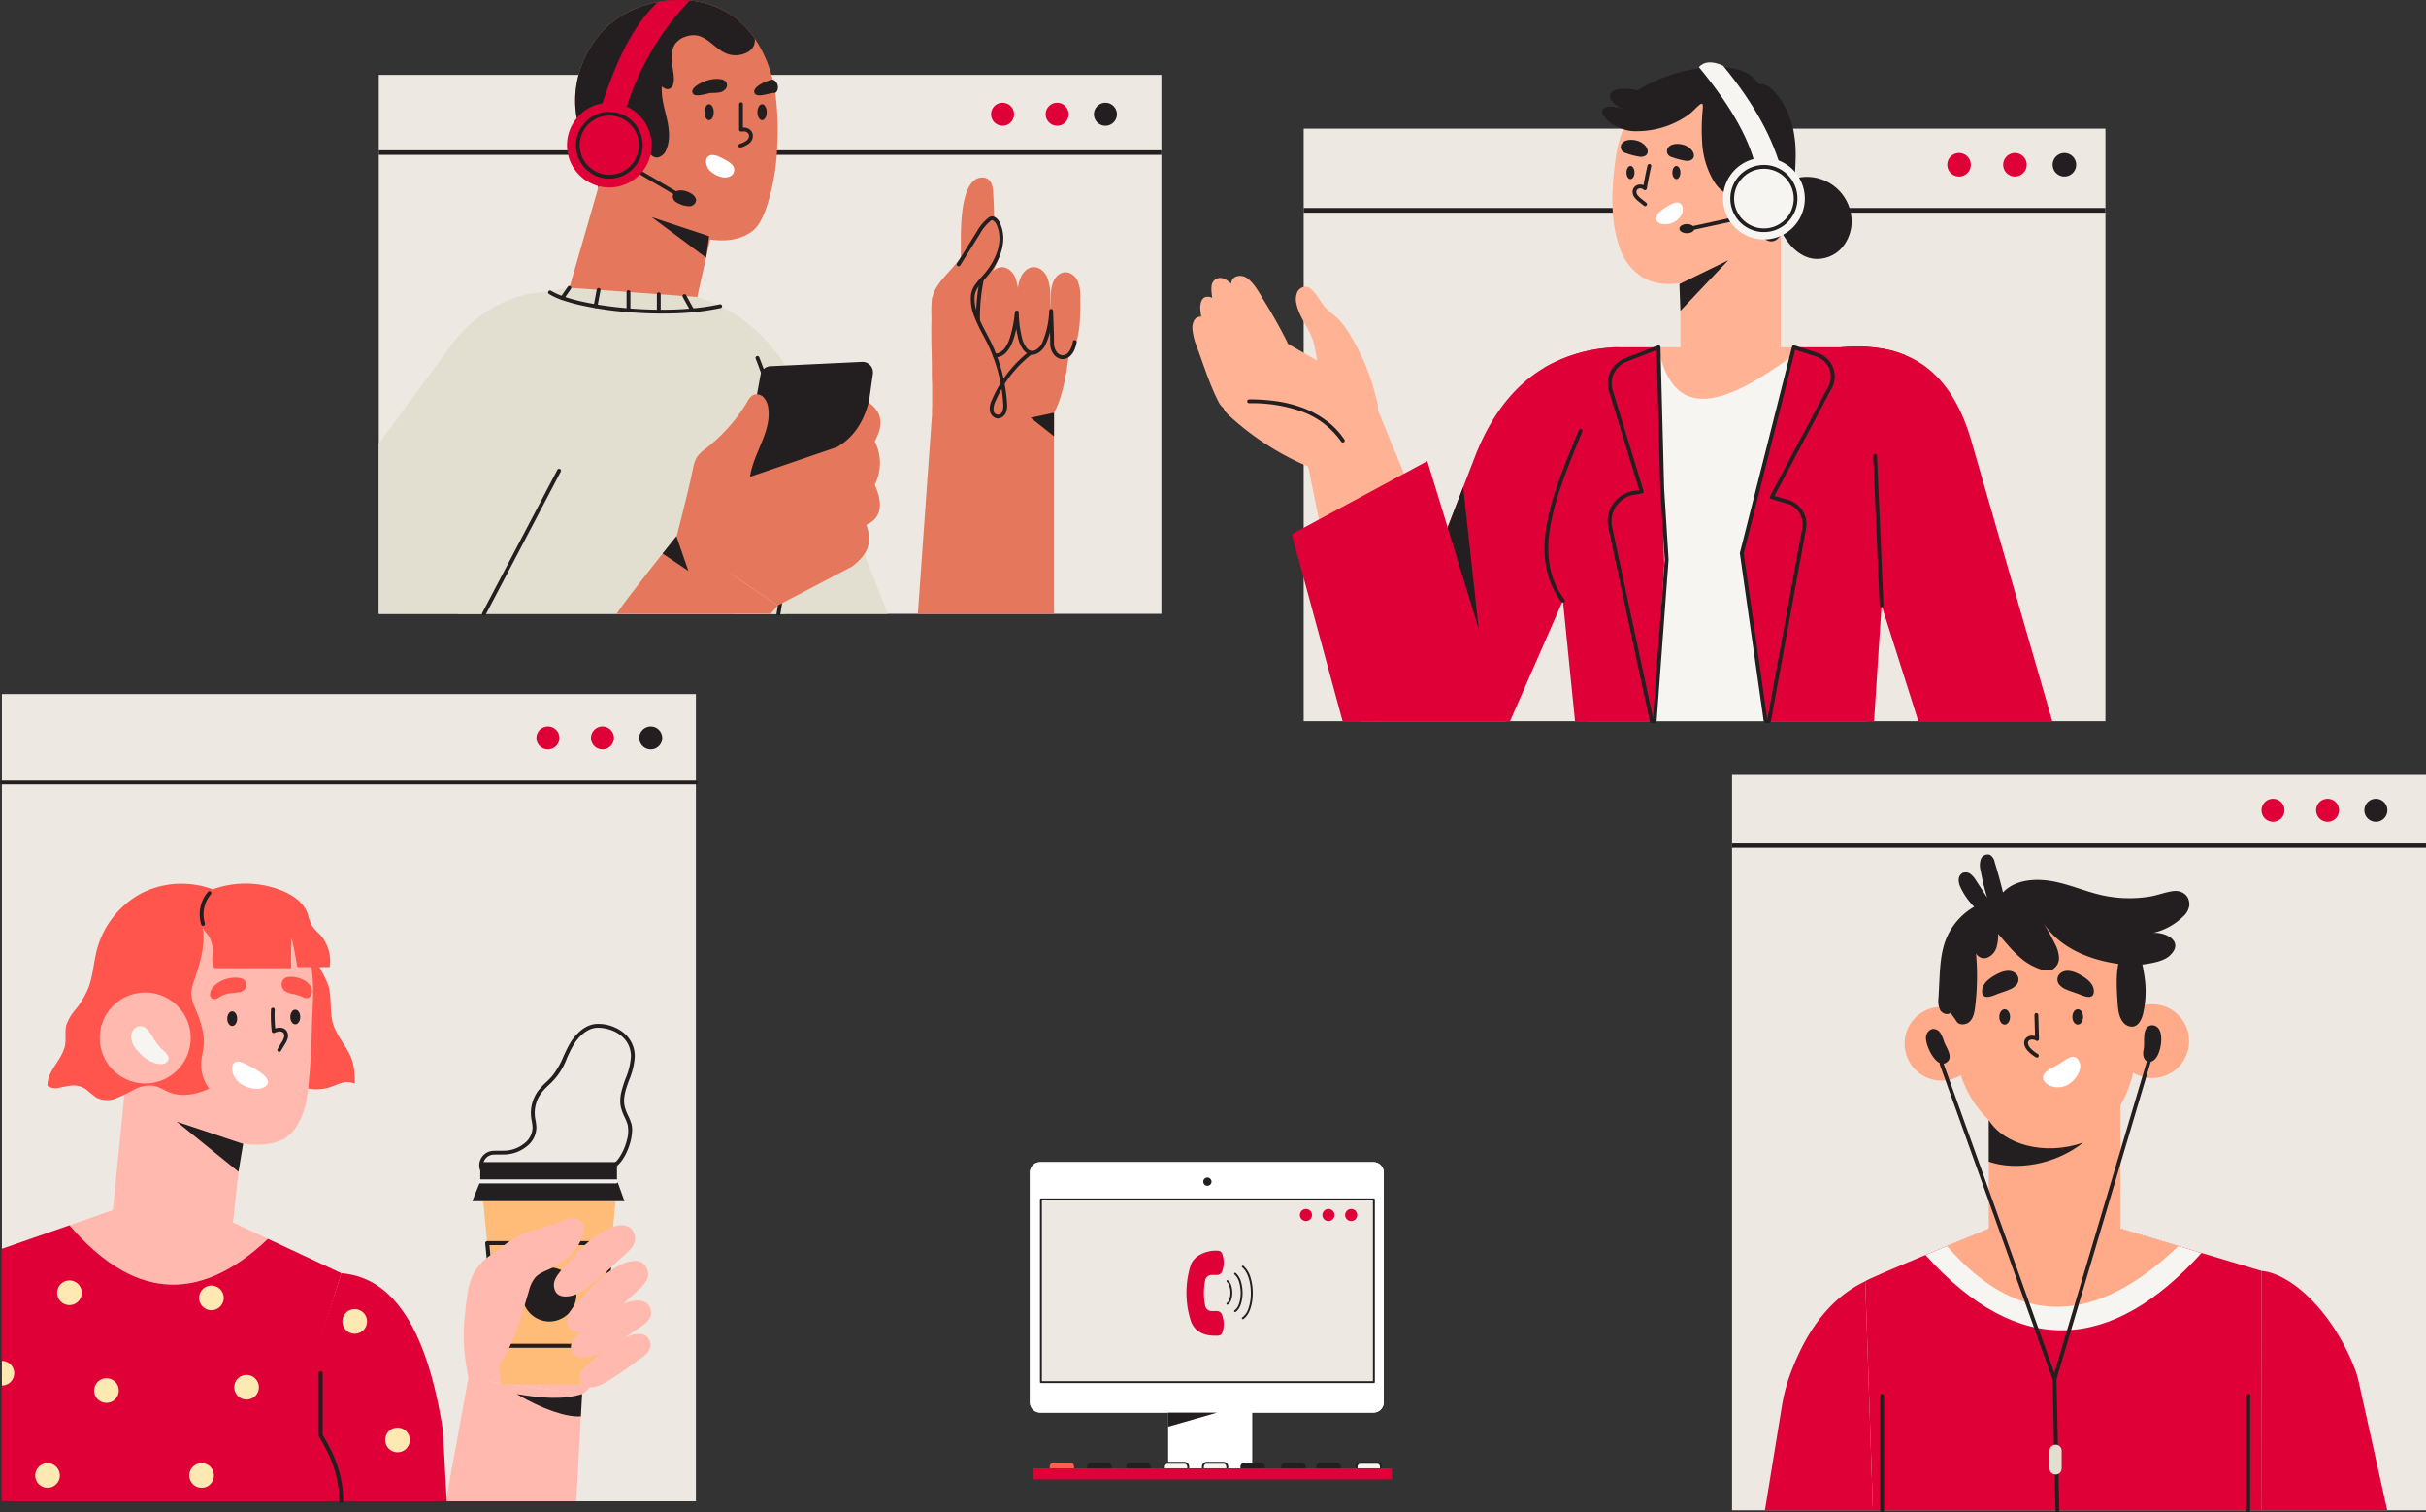
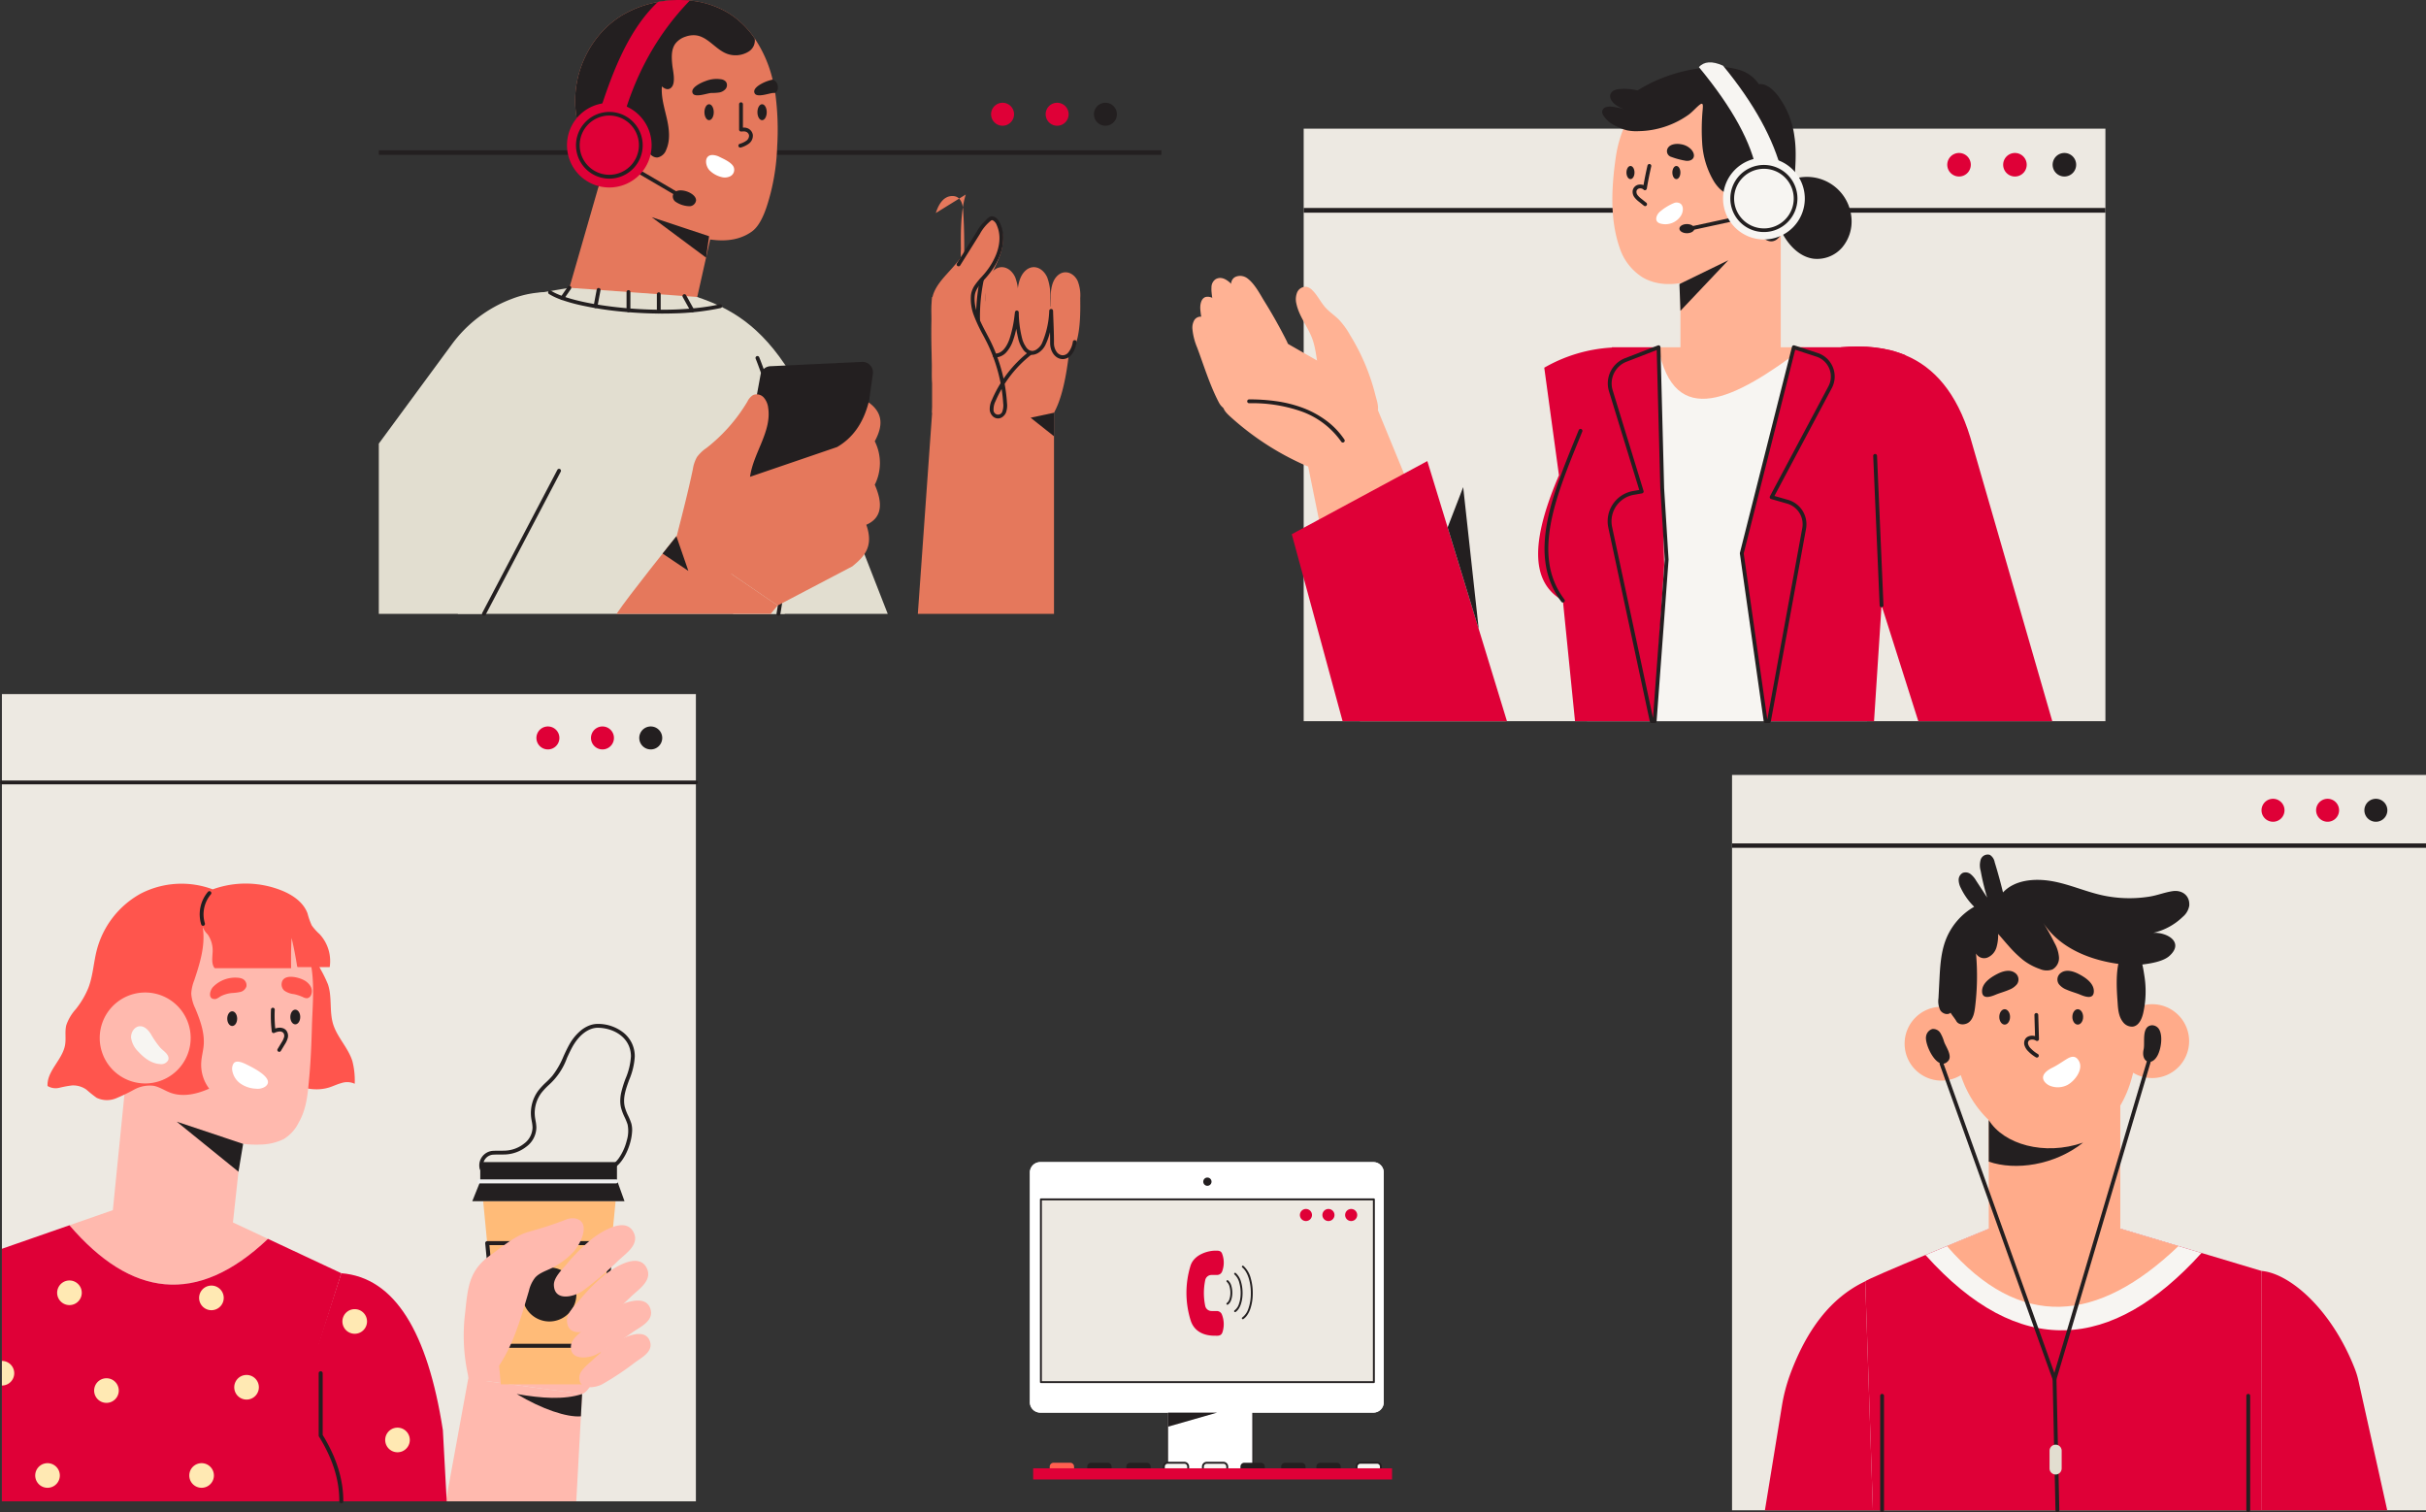
<svg xmlns="http://www.w3.org/2000/svg" width="770.112" height="480" viewBox="0 0 770.112 480">
  <rect x="0" y="0" width="770.112" height="480" fill="#333333" stroke="none" />
  <g id="グループ_7142" data-name="グループ 7142" transform="translate(0 0.002)">
    <g id="グループ_7143" data-name="グループ 7143" transform="translate(0 -0.002)">
      <g id="グループ_7145" data-name="グループ 7145" transform="translate(0 0)">
        <rect id="長方形_781" data-name="長方形 781" width="220.295" height="256.227" transform="translate(0.609 220.313)" fill="#ede9e2" />
        <path id="パス_12209" data-name="パス 12209" d="M311.112,993.226a24.836,24.836,0,0,0,2.537,9.171,41.312,41.312,0,0,1,2.416,4.928c1.371,4,.411,8.495,1.624,12.55,1.28,4.276,4.827,7.584,6.143,11.849a24.629,24.629,0,0,1,.738,7.177,5.692,5.692,0,0,0-4.227-.221c-1.353.357-2.616.994-3.953,1.406-3.878,1.194-8.148.4-11.828-1.313-1.311-9.4-2.542-19.362-.522-28.631,1.361-6.245,4.474-11.075,7.073-16.914" transform="translate(-211.968 -694.892)" fill="#ff554d" />
        <path id="パス_12210" data-name="パス 12210" d="M169.314,985.752c-.149,5.422-.371,10.846-.872,16.248-.464,5-.788,9.662-3.348,14.111a12.658,12.658,0,0,1-4.775,5.217,17.317,17.317,0,0,1-7.106,1.705,34.671,34.671,0,0,1-4.226-.066q-.754-.057-1.506-.144a47.028,47.028,0,0,1-11.651-2.736,65.646,65.646,0,0,1-10.066-5.519,59.788,59.788,0,0,1-16.922-14.995c-5.748-7.743-9.167-18.172-8.2-27.968.822-8.317,4.915-16.38,11.51-21.274,5.981-4.439,13.875-6.316,21.079-7.179,3.795-.455,8.145.1,11.925.553a31.947,31.947,0,0,1,15.054,5.628c4.287,2.971,7.05,9.757,8.36,14.675,1.817,6.818.932,14.77.741,21.742" transform="translate(-70.3 -659.741)" fill="#ffb9ae" />
        <path id="パス_12211" data-name="パス 12211" d="M136.422,1182.656c-22.667,21.5-43.548,18.375-63.017-4.316l13.778-4.8,4.527-45.2,36.742,20.241-3.147,28.868Z" transform="translate(-51.357 -789.422)" fill="#ffb9ae" />
        <path id="パス_12212" data-name="パス 12212" d="M514.418,1461.749l-1.849,34.061H471.154l7.122-38.944Z" transform="translate(-329.635 -1019.27)" fill="#ffb9ae" />
        <path id="パス_12213" data-name="パス 12213" d="M531.009,1383.824c4.81-1.667,9.214-20.083,13.675-36.14l-45.175-2.2-4.64,33.454Z" transform="translate(-346.227 -941.346)" fill="#ffb9ae" />
        <path id="パス_12214" data-name="パス 12214" d="M288.887,1078.949a.6.6,0,0,1-.514-.911l.133-.221,1.128-1.871a5.952,5.952,0,0,0,.785-1.655,1.609,1.609,0,0,0-.246-1.383,1.568,1.568,0,0,0-1.308-.415,4.664,4.664,0,0,0-1.52.447l-.008,0a.6.6,0,0,1-.827-.483,41.809,41.809,0,0,1-.248-6.937.6.6,0,1,1,1.2.057,40.608,40.608,0,0,0,.156,5.962,4.533,4.533,0,0,1,1.146-.246,3.2,3.2,0,0,1,1.217.126,2.423,2.423,0,0,1,1.091.687,2.752,2.752,0,0,1,.519,2.45,6.947,6.947,0,0,1-.927,2.007l-1.128,1.87-.133.221A.6.6,0,0,1,288.887,1078.949Z" transform="translate(-200.245 -745.074)" fill="#231f20" />
        <path id="パス_12215" data-name="パス 12215" d="M255.749,1129.882c3.6-2.506-4.026-6.187-5.805-7.06-1.084-.531-3.33-1.623-4.2-.284a3.2,3.2,0,0,0-.371,2.207,6.369,6.369,0,0,0,2.693,4.179,9.257,9.257,0,0,0,4.8,1.559,4.554,4.554,0,0,0,2.887-.6" transform="translate(-171.636 -784.915)" fill="#fff" />
        <path id="パス_12216" data-name="パス 12216" d="M243.312,1071.03c0,1.289-.7,2.333-1.574,2.333s-1.574-1.045-1.574-2.333.7-2.333,1.574-2.333,1.574,1.044,1.574,2.333" transform="translate(-168.027 -747.694)" fill="#231f20" />
        <path id="パス_12217" data-name="パス 12217" d="M309.975,1069.285c0,1.289-.7,2.333-1.574,2.333s-1.574-1.044-1.574-2.333.7-2.333,1.574-2.333,1.574,1.045,1.574,2.333" transform="translate(-214.667 -746.473)" fill="#231f20" />
        <path id="パス_12218" data-name="パス 12218" d="M228.914,1037.985a15.569,15.569,0,0,0,2.658-.331,2.7,2.7,0,0,0,1.938-1.687,2.225,2.225,0,0,0-1.234-2.488,4.026,4.026,0,0,0-1.3-.325,9.8,9.8,0,0,0-8.032,2.91c-1.033,1.077-1.723,3.914.613,3.839.7-.022,1.453-.724,2.061-1.011a10.383,10.383,0,0,1,3.3-.908" transform="translate(-155.31 -722.788)" fill="#ff554d" />
        <path id="パス_12219" data-name="パス 12219" d="M297.592,1034.479a2.646,2.646,0,0,0,.835,2.157,6.436,6.436,0,0,0,3.111,1.137,14.287,14.287,0,0,1,2.819.931,2.657,2.657,0,0,0,1.332.36,1.65,1.65,0,0,0,1.2-.9,3.044,3.044,0,0,0-.122-2.9,5.261,5.261,0,0,0-2.221-2c-1.915-.994-6.654-2.066-6.952,1.207" transform="translate(-208.198 -722.213)" fill="#ff554d" />
        <path id="パス_12220" data-name="パス 12220" d="M99.486,947.413a6.158,6.158,0,0,0,1.588,2.443,9,9,0,0,1,1.543,5.923c-.077,1.654-.364,3.513.655,4.794.108,0,.21.007.318.007h23.965c-.036-3.2-.047-6.4.148-9.6.735,3.069,1.268,5.933,1.773,9.051.145,0,.017.214.161.214H139.8a12.548,12.548,0,0,0-3.234-10.5,16.742,16.742,0,0,1-2.453-2.724,22.915,22.915,0,0,1-1.354-3.842c-1.334-3.594-4.786-5.89-8.271-7.285a30.8,30.8,0,0,0-21.821-.337,28.282,28.282,0,0,0-22.812,1.33A28.742,28.742,0,0,0,65.84,954.939c-1,3.939-1.19,8.1-2.647,11.89a27.689,27.689,0,0,1-4.009,6.783,14.588,14.588,0,0,0-3,5.063c-.507,2.02-.031,4.175-.377,6.23-.8,4.756-5.811,8.248-5.574,13.069a4.958,4.958,0,0,0,3.785.561,32.949,32.949,0,0,1,4.041-.741,7.312,7.312,0,0,1,4.527,1.341,39.759,39.759,0,0,0,3.218,2.577,7.62,7.62,0,0,0,6.168.177,57.586,57.586,0,0,0,5.747-2.766,10.317,10.317,0,0,1,6.14-1.211c1.906.343,3.561,1.522,5.381,2.2,3.977,1.472,8.433.433,12.31-1.3a12.539,12.539,0,0,1-2.518-8.437c.1-1.747.6-3.446.758-5.187.373-4.06-1.089-8.042-2.641-11.795a12.823,12.823,0,0,1-1.295-4.728,13.151,13.151,0,0,1,.931-4.179c1.861-5.57,3.647-11.259,2.695-17.066" transform="translate(-35.143 -653.263)" fill="#ff554d" />
        <path id="パス_12221" data-name="パス 12221" d="M134.262,1063.259a14.434,14.434,0,1,1-14.434-14.434,14.434,14.434,0,0,1,14.434,14.434" transform="translate(-73.737 -733.791)" fill="#ffb9ae" />
        <path id="パス_12222" data-name="パス 12222" d="M144.889,1087.131c-.8-1.335-2.01-2.7-3.564-2.649-1.717.053-2.925,1.948-2.806,3.662a7.724,7.724,0,0,0,2.356,4.472c1.821,1.98,4.157,3.738,6.844,3.873a2.5,2.5,0,0,0,2.547-1.182c.7-1.733-1.527-2.954-2.471-4.015a27.112,27.112,0,0,1-2.9-4.159" transform="translate(-96.906 -758.737)" fill="#f7f5f2" />
        <path id="パス_12223" data-name="パス 12223" d="M109.769,1382.427H2.027V1302.27l21.44-7.466c19.469,22.692,40.35,25.813,63.017,4.316l23.285,10.907-7.144,22.711v26.616c8.748,9.236,9.414,16.511,7.144,23.072" transform="translate(-1.418 -905.886)" fill="#df0037" />
        <path id="パス_12224" data-name="パス 12224" d="M327.235,1345.487c16.952,1.342,27.4,18.674,32.233,49.814l1.221,22.586H325.526l-12.671-27.958Z" transform="translate(-218.884 -941.346)" fill="#df0037" />
        <path id="パス_12225" data-name="パス 12225" d="M552.671,1269.39l-1.294,13.309-3.169,32.579-1.189,12.245H516.251s-.491-5.085-1.183-12.245c-.925-9.541-2.206-22.777-3.153-32.579-.742-7.7-1.281-13.277-1.281-13.309Z" transform="translate(-357.256 -888.106)" fill="#ffbb78" />
        <path id="パス_12226" data-name="パス 12226" d="M513.42,1311.581h39.461a.636.636,0,0,1,.633.7l-3.169,32.579a.635.635,0,0,1-.633.574H516.573a.635.635,0,0,1-.633-.574c-.578-5.961-2.041-21.069-3.153-32.579a.636.636,0,0,1,.633-.7Zm38.76,1.271H514.12c1.068,11.058,2.431,25.127,3.03,31.307h31.985Z" transform="translate(-358.76 -917.624)" fill="#231f20" />
        <path id="パス_12227" data-name="パス 12227" d="M499.115,1254.727h48.328l-2.267-6.295H501.652Z" transform="translate(-349.197 -873.443)" fill="#231f20" />
        <rect id="長方形_782" data-name="長方形 782" width="43.396" height="6.123" transform="translate(152.455 368.866)" fill="#231f20" />
        <path id="パス_12228" data-name="パス 12228" d="M569.219,1347.969a8.57,8.57,0,1,1-8.57-8.57,8.57,8.57,0,0,1,8.57,8.57" transform="translate(-386.253 -937.086)" fill="#231f20" />
        <path id="パス_12229" data-name="パス 12229" d="M546.73,1128.565H507.267a.609.609,0,0,1-.589-.452,4.616,4.616,0,0,1,4.222-5.795c.607-.032,1.413-.036,2.193-.039.621,0,1.207-.005,1.652-.022a10.4,10.4,0,0,0,6-2.234,6.513,6.513,0,0,0,2.683-5.149,12.2,12.2,0,0,0-.243-1.939c-.07-.388-.141-.791-.192-1.2a11.569,11.569,0,0,1-.058-2.271,12,12,0,0,1,1.169-4.362,11.556,11.556,0,0,1,1.186-1.938,22.908,22.908,0,0,1,2.464-2.632,27.07,27.07,0,0,0,1.96-2.017,26.579,26.579,0,0,0,3.556-6.218c.552-1.2,1.122-2.438,1.777-3.614a15.794,15.794,0,0,1,3.722-4.569,9.936,9.936,0,0,1,2.5-1.507,7.614,7.614,0,0,1,2.879-.578h.153a13.01,13.01,0,0,1,8.085,2.851,9.736,9.736,0,0,1,2.555,3.246,9.628,9.628,0,0,1,.941,4.255,22.153,22.153,0,0,1-1.754,7.355c-1.079,2.976-2.1,5.787-1.416,8.634a15.291,15.291,0,0,0,1.066,2.779,19.986,19.986,0,0,1,1,2.459,7.747,7.747,0,0,1,.249,2.622,16.018,16.018,0,0,1-.5,3.112,19.781,19.781,0,0,1-1.124,3.221,15.785,15.785,0,0,1-1.677,2.914C550.23,1127.5,548.5,1128.565,546.73,1128.565Zm-38.963-1.218H546.73c1.733,0,3.14-1.409,4.014-2.591a17,17,0,0,0,2.6-5.71,10.451,10.451,0,0,0,.263-5.077,18.725,18.725,0,0,0-.938-2.308,16.481,16.481,0,0,1-1.143-3,9.381,9.381,0,0,1-.25-2.413,12.665,12.665,0,0,1,.286-2.356,34.485,34.485,0,0,1,1.42-4.564,21.255,21.255,0,0,0,1.681-6.944c.02-5.852-5.21-9.022-10.388-9.13h-.128c-2.93,0-5.935,2.254-8.038,6.029-.632,1.134-1.193,2.352-1.735,3.529a21.053,21.053,0,0,1-5.778,8.6,21.606,21.606,0,0,0-2.337,2.489,10.642,10.642,0,0,0-2.06,7.685c.047.374.113.743.182,1.134a13.256,13.256,0,0,1,.262,2.134,7.7,7.7,0,0,1-3.138,6.118,11.675,11.675,0,0,1-6.714,2.5c-.464.018-1.061.02-1.692.023-.765,0-1.556.006-2.133.038a3.4,3.4,0,0,0-3.2,3.813Z" transform="translate(-354.379 -757.025)" fill="#231f20" />
        <path id="線_29" data-name="線 29" d="M218.876-.809H-1.418a.609.609,0,0,1-.609-.609.609.609,0,0,1,.609-.609H218.876a.609.609,0,0,1,.609.609A.609.609,0,0,1,218.876-.809Z" transform="translate(2.028 249.767)" fill="#231f20" />
        <path id="パス_12230" data-name="パス 12230" d="M682.892,771.339a3.645,3.645,0,1,1-3.645-3.645,3.645,3.645,0,0,1,3.645,3.645" transform="translate(-472.673 -537.103)" fill="#231f20" />
        <path id="パス_12231" data-name="パス 12231" d="M631.871,771.339a3.645,3.645,0,1,1-3.645-3.645,3.645,3.645,0,0,1,3.645,3.645" transform="translate(-436.977 -537.103)" fill="#df0037" />
        <path id="パス_12232" data-name="パス 12232" d="M574.2,771.339a3.645,3.645,0,1,1-3.645-3.645,3.645,3.645,0,0,1,3.645,3.645" transform="translate(-396.627 -537.103)" fill="#df0037" />
        <path id="パス_12233" data-name="パス 12233" d="M597.6,1298.97a56.679,56.679,0,0,0-8.223,8.21c-1.406,1.617-4.064,4.187-4.008,6.522.129,5.373,6.416,3.794,9.128,1.888a107.8,107.8,0,0,0,11.4-9.692c2.528-2.357,6.939-5.224,4.6-9.207-2.724-4.643-10.129.178-12.9,2.278" transform="translate(-409.541 -905.841)" fill="#ffb9ae" />
        <path id="パス_12234" data-name="パス 12234" d="M611.444,1336.655a56.7,56.7,0,0,0-8.222,8.21c-1.407,1.617-4.064,4.187-4.009,6.523.129,5.372,6.417,3.794,9.129,1.888a107.814,107.814,0,0,0,11.4-9.692c2.529-2.357,6.939-5.224,4.6-9.207-2.724-4.642-10.129.179-12.9,2.278" transform="translate(-419.228 -932.207)" fill="#ffb9ae" />
        <path id="パス_12235" data-name="パス 12235" d="M616.51,1376.935a51.776,51.776,0,0,0-8.58,6.253c-1.5,1.262-4.259,3.208-4.538,5.325-.641,4.868,5.258,4.329,7.975,2.99a98.33,98.33,0,0,0,11.655-7.145c2.615-1.771,7-3.739,5.452-7.664-1.806-4.575-9.17-1.266-11.964.24" transform="translate(-422.119 -961.548)" fill="#ffb9ae" />
        <path id="パス_12236" data-name="パス 12236" d="M623.743,1412.292a46.8,46.8,0,0,0-7.535,5.935c-1.31,1.189-3.737,3.039-3.917,4.959-.414,4.417,4.893,3.731,7.3,2.431a88.859,88.859,0,0,0,10.281-6.843c2.3-1.687,6.194-3.611,4.663-7.1-1.784-4.069-8.321-.833-10.792.621" transform="translate(-428.362 -986.266)" fill="#ffb9ae" />
        <path id="パス_12237" data-name="パス 12237" d="M490.591,1317.152c.819-7.851,1.222-13.355,8.056-18.125,3.545-2.475,7.733-6.149,11.957-7.334,4.107-1.152,7.746-2.3,11.691-3.811a5.862,5.862,0,0,1,3.047-.507c5.515.958,1.742,8.382-.359,10.629a24.194,24.194,0,0,1-7.47,5.408c-1.663.771-3.479,1.4-4.711,2.755a10.619,10.619,0,0,0-1.992,4.229c-2.714,9.11-5.25,18.59-11.152,26.043-1.1,1.391-3.97,4.666-6.085,4.037-1.826-.543-2.108-3.52-2.442-5.074a58.137,58.137,0,0,1-.539-18.25" transform="translate(-342.911 -900.653)" fill="#ffb9ae" />
        <path id="線_30" data-name="線 30" d="M41.915-.845h-43.4a.636.636,0,0,1-.636-.636.636.636,0,0,1,.636-.636h43.4a.636.636,0,0,1,.636.636A.636.636,0,0,1,41.915-.845Z" transform="translate(153.652 376.47)" fill="#efefef" />
        <path id="パス_12238" data-name="パス 12238" d="M207.842,1192.379l-21.086-7.046,19.609,15.891Z" transform="translate(-130.661 -829.297)" fill="#231f20" />
        <path id="パス_12239" data-name="パス 12239" d="M343.993,1490.982h0a.636.636,0,0,1-.635-.637c.008-6.8-2.1-13.515-6.454-20.54a.634.634,0,0,1-.1-.334v-19.779a.636.636,0,0,1,1.272,0v19.6a52.177,52.177,0,0,1,2.908,5.393,42.527,42.527,0,0,1,2.068,5.378,36.558,36.558,0,0,1,1.193,5.219,33.8,33.8,0,0,1,.38,5.066A.636.636,0,0,1,343.993,1490.982Z" transform="translate(-235.642 -1013.806)" fill="#231f20" />
        <path id="パス_12240" data-name="パス 12240" d="M566.842,1473.122c-5.7,1.884-12.948,1.374-20.756,0,8.1,4.865,15.958,7.451,20.373,7.087Z" transform="translate(-382.06 -1030.643)" fill="#231f20" />
        <path id="パス_12241" data-name="パス 12241" d="M212.1,952.738a.609.609,0,0,1-.58-.425,11.032,11.032,0,0,1,2.138-10.369.609.609,0,0,1,.921.8,9.807,9.807,0,0,0-1.9,9.2.61.61,0,0,1-.581.793Z" transform="translate(-147.641 -658.867)" fill="#231f20" />
        <path id="パス_12242" data-name="パス 12242" d="M107.311,1460.39a3.907,3.907,0,1,1-3.907-3.907,3.907,3.907,0,0,1,3.907,3.907" transform="translate(-69.611 -1019.002)" fill="#ffe9b3" />
        <path id="パス_12243" data-name="パス 12243" d="M45.036,1550.127a3.907,3.907,0,1,1-3.907-3.907,3.907,3.907,0,0,1,3.907,3.907" transform="translate(-26.042 -1081.785)" fill="#ffe9b3" />
        <path id="パス_12244" data-name="パス 12244" d="M218.247,1362.462a3.907,3.907,0,1,1-3.907-3.907,3.907,3.907,0,0,1,3.907,3.907" transform="translate(-147.226 -950.489)" fill="#ffe9b3" />
        <path id="パス_12245" data-name="パス 12245" d="M255.378,1456.907a3.907,3.907,0,1,1-3.907-3.907,3.907,3.907,0,0,1,3.907,3.907" transform="translate(-173.204 -1016.565)" fill="#ffe9b3" />
        <path id="パス_12246" data-name="パス 12246" d="M207.863,1550.127a3.907,3.907,0,1,1-3.907-3.907,3.907,3.907,0,0,1,3.907,3.907" transform="translate(-139.961 -1081.785)" fill="#ffe9b3" />
        <path id="パス_12247" data-name="パス 12247" d="M5.936,1442.073a3.906,3.906,0,0,1-3.908,3.905v-7.814a3.909,3.909,0,0,1,3.908,3.909" transform="translate(-1.419 -1006.186)" fill="#ffe9b3" />
        <path id="パス_12248" data-name="パス 12248" d="M414.9,1512.593a3.907,3.907,0,1,1-3.907-3.906,3.907,3.907,0,0,1,3.907,3.906" transform="translate(-284.809 -1055.526)" fill="#ffe9b3" />
        <path id="パス_12249" data-name="パス 12249" d="M369.687,1387.36a3.907,3.907,0,1,1-3.907-3.907,3.907,3.907,0,0,1,3.907,3.907" transform="translate(-253.178 -967.908)" fill="#ffe9b3" />
        <path id="パス_12250" data-name="パス 12250" d="M68.211,1357.058a3.907,3.907,0,1,1-3.907-3.906,3.907,3.907,0,0,1,3.907,3.906" transform="translate(-42.256 -946.708)" fill="#ffe9b3" />
        <rect id="長方形_783" data-name="長方形 783" width="220.292" height="233.41" transform="translate(549.821 245.981)" fill="#ede9e2" />
        <path id="パス_12251" data-name="パス 12251" d="M2506.079,847.774a3.646,3.646,0,1,1-3.646-3.645,3.646,3.646,0,0,1,3.646,3.645" transform="translate(-1748.233 -590.579)" fill="#231f20" />
        <path id="パス_12252" data-name="パス 12252" d="M2455.057,847.774a3.645,3.645,0,1,1-3.646-3.645,3.645,3.645,0,0,1,3.646,3.645" transform="translate(-1712.537 -590.579)" fill="#df0037" />
        <path id="パス_12253" data-name="パス 12253" d="M2397.384,847.774a3.645,3.645,0,1,1-3.645-3.645,3.645,3.645,0,0,1,3.645,3.645" transform="translate(-1672.188 -590.579)" fill="#df0037" />
        <path id="パス_12254" data-name="パス 12254" d="M2097.16,1386.972H1973.7l-2.439-72.674c.118-.354,9.468-4.339,19.122-8.365,2.292-.96,4.6-1.92,6.81-2.834,7.766-3.216,14.257-5.872,14.257-5.872h39.643l19.609,5.875,7.32,2.19,19.083,5.716Z" transform="translate(-1379.159 -907.581)" fill="#df0037" />
        <path id="パス_12255" data-name="パス 12255" d="M1897.083,1354.064c-11.124,5.263-18.648,15.608-23.768,29.349a54.263,54.263,0,0,0-2.689,10.241l-5.388,33.083h34.285Z" transform="translate(-1304.981 -947.347)" fill="#df0037" />
        <path id="パス_12256" data-name="パス 12256" d="M2122.562,1305.292c-28.415,31.405-57.939,33.819-87.639.641,2.292-.96,4.6-1.919,6.81-2.834,7.766-3.216,14.257-5.872,14.257-5.872h39.643l19.609,5.875Z" transform="translate(-1423.698 -907.581)" fill="#f7f5f2" />
        <path id="パス_12257" data-name="パス 12257" d="M2390.225,1343.1c9,.779,22.3,12.285,29.649,31.258a24.576,24.576,0,0,1,1.063,3.54l9.146,41.167h-39.8Z" transform="translate(-1672.279 -939.679)" fill="#df0037" />
        <path id="パス_12258" data-name="パス 12258" d="M2131.1,1303.1c-25.6,24.487-50.211,26.913-73.51,0,7.767-3.216,14.257-5.872,14.257-5.872h39.643Z" transform="translate(-1439.56 -907.581)" fill="#ffab8a" />
        <path id="線_31" data-name="線 31" d="M-.508,40.832a.609.609,0,0,1-.609-.6l-.91-41.642a.609.609,0,0,1,.6-.622.609.609,0,0,1,.622.6L.1,40.21a.609.609,0,0,1-.6.622Z" transform="translate(653.612 439.168)" fill="#231f20" />
        <path id="パス_12259" data-name="パス 12259" d="M2166.035,1528.621v5.606a1.926,1.926,0,1,0,3.853,0v-5.606a1.926,1.926,0,1,0-3.853,0" transform="translate(-1515.428 -1068.125)" fill="#e2ded0" />
        <path id="線_32" data-name="線 32" d="M220.292-.93H0v-1.4H220.292Z" transform="translate(549.821 270.038)" fill="#231f20" />
        <path id="パス_12260" data-name="パス 12260" d="M2065.1,983.616c-.524,7.912-.522,15.479.68,22.255a35.448,35.448,0,0,0,6.168,14.75c14.267,19.552,42.415,16.911,49.363-8.909,2.34-8.028,2.105-18.675.372-30.847a28.073,28.073,0,0,0-2.687-8.709c-12.3-24.328-53.152-17.887-53.839,10.031-.012.477-.025.954-.057,1.43" transform="translate(-1444.581 -669.615)" fill="#ffab8a" />
        <path id="パス_12261" data-name="パス 12261" d="M2036.324,1075.623A11.722,11.722,0,1,1,2024.6,1063.9a11.722,11.722,0,0,1,11.721,11.721" transform="translate(-1408.277 -744.34)" fill="#ffab8a" />
        <path id="パス_12262" data-name="パス 12262" d="M2258.96,1072.921a11.721,11.721,0,1,1-11.721-11.721,11.721,11.721,0,0,1,11.721,11.721" transform="translate(-1564.042 -742.449)" fill="#ffab8a" />
        <path id="パス_12263" data-name="パス 12263" d="M2143.232,1084.682a.6.6,0,0,1-.3-.082,11.209,11.209,0,0,1-2.415-1.884,4.509,4.509,0,0,1-1.257-2.074,2.6,2.6,0,0,1,.073-1.383,2.045,2.045,0,0,1,.9-1.137,3.071,3.071,0,0,1,1.738-.373,3.593,3.593,0,0,1,.686.112q-.042-1.434-.084-2.869-.056-1.909-.112-3.817a.609.609,0,0,1,.591-.626h.019a.61.61,0,0,1,.608.591q.056,1.908.112,3.816t.112,3.833a.609.609,0,0,1-.954.519,2.142,2.142,0,0,0-2.1-.135,1.148,1.148,0,0,0-.4,1.206,3.216,3.216,0,0,0,.942,1.489,9.939,9.939,0,0,0,2.152,1.679.609.609,0,0,1-.307,1.136Z" transform="translate(-1496.65 -748.99)" fill="#231f20" />
        <path id="パス_12264" data-name="パス 12264" d="M2162.179,1120.2c1.729-.858,3.074-1.859,4.7-2.832,1.582-.943,2.876-.918,3.785.9,1.328,2.654-1.515,6.31-3.825,7.472a6.658,6.658,0,0,1-5.052.361,4.326,4.326,0,0,1-2.014-1.3c-1.679-2.066.6-3.715,2.34-4.57l.062-.031" transform="translate(-1510.64 -781.313)" fill="#fff" />
        <path id="パス_12265" data-name="パス 12265" d="M2193.572,1068.947c0,1.348-.765,2.441-1.709,2.441s-1.709-1.093-1.709-2.441.765-2.441,1.709-2.441,1.709,1.093,1.709,2.441" transform="translate(-1532.302 -746.162)" fill="#231f20" />
        <path id="パス_12266" data-name="パス 12266" d="M2116.341,1068.947c0,1.348-.766,2.441-1.709,2.441s-1.709-1.093-1.709-2.441.765-2.441,1.709-2.441,1.709,1.093,1.709,2.441" transform="translate(-1478.269 -746.162)" fill="#231f20" />
        <path id="パス_12267" data-name="パス 12267" d="M2103.386,1031.9a5.758,5.758,0,0,0,2.43-1.74,2.567,2.567,0,0,0-.721-3.647c-1.619-1.131-3.862-.452-5.461.362-2.063,1.052-4.905,2.864-4.91,5.5,0,2.743,2.743,1.787,4.367,1.1,1.16-.489,2.848-.935,4.295-1.579" transform="translate(-1465.537 -717.767)" fill="#231f20" />
        <path id="パス_12268" data-name="パス 12268" d="M2177.255,1031.9a5.766,5.766,0,0,1-2.429-1.74,2.569,2.569,0,0,1,.72-3.647c1.621-1.131,3.864-.452,5.461.362,2.064,1.052,4.907,2.864,4.911,5.5,0,2.743-2.742,1.787-4.367,1.1-1.16-.489-2.848-.935-4.3-1.579" transform="translate(-1521.247 -717.767)" fill="#231f20" />
        <path id="パス_12269" data-name="パス 12269" d="M2113.356,937.86a28.633,28.633,0,0,1-6.845-.088c-9.654-1.192-19.423-5.036-24.714-13.2a68.052,68.052,0,0,1,3.656,6.525,10.912,10.912,0,0,1,1.376,4.435,4.153,4.153,0,0,1-2.084,3.9,5.372,5.372,0,0,1-3.977-.148,18.706,18.706,0,0,1-5.359-2.883,37.368,37.368,0,0,1-4.712-4.618c-.984-1.085-2.2-2.56-3.183-3.645a13.753,13.753,0,0,1-.544,4.341,5.023,5.023,0,0,1-2.829,3.172,2.94,2.94,0,0,1-3.649-1.315,80.36,80.36,0,0,1-.292,17.03c-.2,1.644-.516,3.4-1.683,4.576s-3.479,1.313-4.284-.134c-.441-.792-1.363-1.864-1.82-2.647-.945.882-2.616.291-3.283-.817a6.594,6.594,0,0,1-.554-3.778q.146-2.863.295-5.727c.224-4.354.467-8.794,2.04-12.859a20.772,20.772,0,0,1,9-10.454,21.276,21.276,0,0,1-4.229-5.93,5.8,5.8,0,0,1-.7-2.593,2.5,2.5,0,0,1,1.3-2.222,2.578,2.578,0,0,1,2.534.415,7.593,7.593,0,0,1,1.721,2.055l3.5,5.36a70.521,70.521,0,0,1-2.049-8.429,6.382,6.382,0,0,1-.009-3.622,2.356,2.356,0,0,1,2.92-1.5,3.447,3.447,0,0,1,1.516,2.309q1.47,4.763,2.646,9.61c3.721-4.006,10.014-4.514,15.4-3.6s10.451,3.212,15.781,4.432a40.4,40.4,0,0,0,15.272.5c2.563-.4,4.832-1.365,7.437-1.745,2.908-.424,5.5,1.38,5.232,4.64a5.86,5.86,0,0,1-2.038,3.5,19.793,19.793,0,0,1-9.4,5.107c4.309-.266,10.021,2.955,5.111,7.345-1.954,1.746-5.979,2.392-8.513,2.694" transform="translate(-1433.225 -631.707)" fill="#231f20" />
        <path id="パス_12270" data-name="パス 12270" d="M2237.355,1021c.126,2,.395,4.1,1.63,5.678a3.586,3.586,0,0,0,3.159,1.512c1.917-.266,2.879-2.435,3.306-4.321a31.249,31.249,0,0,0,.364-11.84c-.421-2.625-1.058-8.37-4.745-8.18-5.308.274-3.921,13.9-3.714,17.151" transform="translate(-1565.105 -702.322)" fill="#231f20" />
        <path id="パス_12271" data-name="パス 12271" d="M2101.811,1169.021v38.093h41.756v-40.779Z" transform="translate(-1470.496 -816.005)" fill="#ffab8a" />
        <path id="パス_12272" data-name="パス 12272" d="M2041.173,1091.407a12,12,0,0,0-1.177-2.791,2.694,2.694,0,0,0-2.562-1.294,2.835,2.835,0,0,0-1.975,2.249c-.64,2.622,3.736,11.655,7.021,7.868,1.384-1.6-.745-4.482-1.307-6.031" transform="translate(-1424.029 -760.702)" fill="#231f20" />
        <path id="パス_12273" data-name="パス 12273" d="M2270.208,1085.068a2.649,2.649,0,0,0-2.4-1.623c-3.476.2-2.187,5.508-2.678,7.653-.915,4.006,2.532,5.61,4.47,1.837,1.035-2.015,1.6-5.742.61-7.868" transform="translate(-1584.652 -758.011)" fill="#231f20" />
        <path id="パス_12274" data-name="パス 12274" d="M2086.354,1222a.61.61,0,0,1-.573-.4l-35.868-100.1a.609.609,0,1,1,1.146-.411l35.24,98.347,29.368-98.921a.609.609,0,0,1,1.168.347l-29.9,100.7a.61.61,0,0,1-.567.436Z" transform="translate(-1434.16 -783.642)" fill="#231f20" />
        <path id="線_33" data-name="線 33" d="M-1.419,35.527a.609.609,0,0,1-.609-.609V-1.419a.609.609,0,0,1,.609-.609.609.609,0,0,1,.609.609V34.918A.609.609,0,0,1-1.419,35.527Z" transform="translate(715.107 444.473)" fill="#231f20" />
        <path id="線_34" data-name="線 34" d="M-1.419,35.527a.609.609,0,0,1-.609-.609V-1.419a.609.609,0,0,1,.609-.609.609.609,0,0,1,.609.609V34.918A.609.609,0,0,1-1.419,35.527Z" transform="translate(598.874 444.473)" fill="#231f20" />
        <path id="パス_12275" data-name="パス 12275" d="M2101.811,1196.843c8.425,2.917,20.826,1.193,29.954-6.04-12.4,4.3-25.217.508-29.954-7.156Z" transform="translate(-1470.496 -828.118)" fill="#231f20" />
        <rect id="長方形_784" data-name="長方形 784" width="254.5" height="188.074" transform="translate(413.844 40.84)" fill="#ede9e2" />
        <path id="線_35" data-name="線 35" d="M254.5-.992H0V-2.485H254.5Z" transform="translate(413.844 68.498)" fill="#231f20" />
        <path id="パス_12276" data-name="パス 12276" d="M2176.781,165.389a3.734,3.734,0,1,1-3.734-3.734,3.734,3.734,0,0,1,3.734,3.734" transform="translate(-1517.721 -113.098)" fill="#231f20" />
        <path id="パス_12277" data-name="パス 12277" d="M2124.511,165.389a3.735,3.735,0,1,1-3.734-3.734,3.734,3.734,0,0,1,3.734,3.734" transform="translate(-1481.152 -113.098)" fill="#df0037" />
        <path id="パス_12278" data-name="パス 12278" d="M2065.426,165.389a3.734,3.734,0,1,1-3.734-3.734,3.734,3.734,0,0,1,3.734,3.734" transform="translate(-1439.814 -113.098)" fill="#df0037" />
        <path id="パス_12279" data-name="パス 12279" d="M1738.732,442.6l-.643,5.529-4.361,37.5h-88.906l-5.526-39.291a14.925,14.925,0,0,1-1.352-.761c-10.412-6.575-7.963-23.5-1.032-36.531l15.782-42.008.039-.1h81.5Z" transform="translate(-1141.04 -256.723)" fill="#f7f5f2" />
        <path id="パス_12280" data-name="パス 12280" d="M1791.383,243.212V190.094l-31.838,25.321v27.8h-7.05c5.061,26.416,24.3,16.687,46.271,0Z" transform="translate(-1226.103 -132.995)" fill="#ffb294" />
-         <path id="パス_12281" data-name="パス 12281" d="M1531.1,402.073l-5.491,12.529-.918,2.094-12.662,28.889-.781,1.777-16.778,38.275h-43.531l20.423-52.947,3.3-8.557,8.8-22.811c5.3-13.443,12.728-22.461,21.873-27.886a48.335,48.335,0,0,1,21.442-6.392c.587-.042,1.179-.078,1.773-.1Z" transform="translate(-1015.123 -256.722)" fill="#df0037" />
        <path id="パス_12282" data-name="パス 12282" d="M2012.661,485.091h-42.528l-11.667-36.763-.236-.742-4.611-14.537-8.051-66.654c7.519-.65,14.449,0,20.517,2.557,9.067,3.805,16.213,11.843,20.557,26.073Z" transform="translate(-1361.183 -256.177)" fill="#df0037" />
        <path id="パス_12283" data-name="パス 12283" d="M1444.826,523.187H1398.47l-12.986-64-3.616-17.813,20.746-20.763,9.88,24.006,10.542,25.623Z" transform="translate(-966.8 -294.274)" fill="#ffb294" />
        <path id="パス_12284" data-name="パス 12284" d="M1433.514,569.807h-52.176l-12.349-45.441-3.779-13.907,3.779-2.038,4.84-2.613,27.011-14.57,7.4-3.991,6.448,21.056Z" transform="translate(-955.146 -340.893)" fill="#df0037" />
        <path id="パス_12285" data-name="パス 12285" d="M1340.8,385.029c-.029-2.742-1.6-5.127-4.243-7.5a42.572,42.572,0,0,0-7.453-4.988l-16.072-9.189a9.218,9.218,0,0,0-3.518,1.371,102.09,102.09,0,0,0-11.051,10.187c-1.2,1.262-2.013,2.7-3.277,3.9-1.154,1.1-2.788,2.156-2.791,3.944,0,1.407,1.089,2.548,2.126,3.5a88.315,88.315,0,0,0,23.741,15.541,11.343,11.343,0,0,0,9.693-.057c5.052-2.43,8.787-7,11.477-11.916a9.777,9.777,0,0,0,1.367-4.8" transform="translate(-904.203 -254.213)" fill="#ffb294" />
        <path id="パス_12286" data-name="パス 12286" d="M1386.725,318.313a24.686,24.686,0,0,0-3.483-4.826c-1.367-1.381-3.028-2.457-4.327-3.9-1.532-1.706-2.509-3.872-4.146-5.477a3.672,3.672,0,0,0-1.853-1.1,2.941,2.941,0,0,0-2.986,1.777,5.844,5.844,0,0,0-.213,3.666c.844,3.976,3.637,7.25,5.031,11.068,1.327,3.632,1.34,7.615,2.391,11.336a21.18,21.18,0,0,0,10.038,12.636c2.126,1.172,5.929,2.348,7.792.006,1.332-1.674.233-4.306-.2-6.122a67.094,67.094,0,0,0-8.045-19.062" transform="translate(-958.165 -211.969)" fill="#ffb294" />
        <path id="パス_12287" data-name="パス 12287" d="M1261.7,344.444a19.983,19.983,0,0,1-1.515-5.911,4.811,4.811,0,0,1,.537-2.732,2.362,2.362,0,0,1,2.366-1.193,3.675,3.675,0,0,1,2.117,1.973c3.346,5.535,6.352,11.269,9.324,17.013a16.539,16.539,0,0,1,1.782,4.463c.938,4.987-5.107,8.784-7.748,3.745-2.83-5.4-4.739-11.65-6.863-17.359" transform="translate(-881.658 -234.077)" fill="#ffb294" />
        <path id="パス_12288" data-name="パス 12288" d="M1270.173,325.38a33.5,33.5,0,0,1-1.676-7.843c-.1-1.544.229-3.474,1.7-3.939a3.286,3.286,0,0,1,2.628.611c2.913,1.817,4.78,4.882,6.453,7.88q3.337,5.984,6.212,12.211a14.893,14.893,0,0,1,1.529,4.655,5.328,5.328,0,0,1-1.482,4.505,5.661,5.661,0,0,1-6.485.509c-1.569-1.016-2.2-3.178-3.012-4.686a81.8,81.8,0,0,1-5.872-13.9" transform="translate(-887.469 -219.339)" fill="#ffb294" />
        <path id="パス_12289" data-name="パス 12289" d="M1280.3,296.748a3.063,3.063,0,0,1,1.327-2.619c3.585-2.018,7.318,4.442,8.739,6.53a140.368,140.368,0,0,1,7.863,13.024c1.559,2.93,3.756,8.179-.6,10a5.058,5.058,0,0,1-4.381-.488,13,13,0,0,1-3.338-3.082c-5.289-6.328-8.831-13.63-9.589-21.909a8.9,8.9,0,0,1-.024-1.455" transform="translate(-895.725 -205.512)" fill="#ffb294" />
        <path id="パス_12290" data-name="パス 12290" d="M1318.6,312.232c1.316,2.613.985,6.8-2.916,5.843a10.462,10.462,0,0,1-5.661-4.047c-1.641-2.184-14.889-22.161-6.245-22.508a3.961,3.961,0,0,1,2.563.973c2.206,1.713,4.013,5.25,5.115,7.02q3.855,6.194,7.145,12.718" transform="translate(-910.136 -203.955)" fill="#ffb294" />
        <path id="パス_12291" data-name="パス 12291" d="M1348.452,435.737a.609.609,0,0,1-.508-.273,26.183,26.183,0,0,0-12.912-9.7,47.134,47.134,0,0,0-16.322-2.5.609.609,0,0,1,0-1.218h0a60.323,60.323,0,0,1,8.48.553,40.584,40.584,0,0,1,8.261,2.024,30.48,30.48,0,0,1,7.568,4.022,24.358,24.358,0,0,1,5.939,6.153.609.609,0,0,1-.507.945Z" transform="translate(-922.186 -295.273)" fill="#231f20" />
        <path id="パス_12292" data-name="パス 12292" d="M1665.573,435.972l-3.165,49.664h-25.142l-3.851-38.275c-11.477-6.467-9.043-21.478-1.25-39.784l-4.661-34.14a48.328,48.328,0,0,1,21.441-6.392l.04-.1h14.8l1.16,44.794Z" transform="translate(-1137.292 -256.722)" fill="#df0037" />
        <path id="パス_12293" data-name="パス 12293" d="M1715.2,364.912a.609.609,0,0,1,.609.593l1.159,44.779,1.414,22.6a.673.673,0,0,1,0,.083l-3.805,51.291a.609.609,0,0,1-.607.564h-.937a.608.608,0,0,1-.6-.481l-13.175-61.538a9.735,9.735,0,0,1,7.837-11.635l1.973-.347-9.608-31.322A8.573,8.573,0,0,1,1704.557,369l10.422-4.043A.608.608,0,0,1,1715.2,364.912Zm1.963,68.011-1.412-22.569a.013.013,0,0,0,0,0v-.005c0-.006,0-.012,0-.018l-1.137-43.924-9.616,3.73a7.383,7.383,0,0,0-4.371,9.014l9.811,31.981a.609.609,0,0,1-.477.778l-2.65.466a8.526,8.526,0,0,0-6.858,10.18l12.982,60.637Z" transform="translate(-1188.705 -255.304)" fill="#231f20" />
        <path id="パス_12294" data-name="パス 12294" d="M1892.773,368.951l-7.211,73.1-.408,6.271-2.385,36.763h-34.417L1840.78,431.8l4.837-19.146,11.692-46.258h14.946c7.519-.65,14.449,0,20.518,2.557" transform="translate(-1287.87 -256.176)" fill="#df0037" />
        <path id="パス_12295" data-name="パス 12295" d="M1855.891,364.914a.608.608,0,0,1,.189.03l7.357,2.4a7.786,7.786,0,0,1,2.983,1.778,7.894,7.894,0,0,1,2.432,6.034,7.786,7.786,0,0,1-.917,3.35l-18.206,34.224,4.329,1.241a8.054,8.054,0,0,1,5.7,9.191l-11.175,61.164a.609.609,0,0,1-.6.5h-1.055a.609.609,0,0,1-.6-.523l-7.571-53.293a.6.6,0,0,1,.013-.235l4.837-19.146c0-.016.008-.031.013-.046l11.68-46.212a.609.609,0,0,1,.59-.46Zm-8.411,118.7,11.083-60.664a6.814,6.814,0,0,0-4.841-7.8l-5.052-1.448a.609.609,0,0,1-.37-.871l18.559-34.888a6.642,6.642,0,0,0-3.8-9.433l-6.737-2.2-11.531,45.626c0,.015-.008.031-.013.046l-4.8,18.984,7.479,52.651Z" transform="translate(-1286.451 -255.305)" fill="#231f20" />
        <path id="パス_12296" data-name="パス 12296" d="M1756.743,115.486a26.509,26.509,0,0,0,4.111-16.08c-.8-11.293-9.339-22.765-20.694-25.1a28.8,28.8,0,0,0-15.912,1.758,31.306,31.306,0,0,0-6.292,3.184c-7.467,5.006-11.63,13.708-12.87,22.417-1.333,9.368-1.917,19.514,1.227,28.613a17.432,17.432,0,0,0,7.291,9.419c4.216,2.492,9.519,2.623,14.237,1.311s8.957-3.939,12.975-6.739c7.045-4.909,11.284-11.564,15.927-18.786" transform="translate(-1192.182 -51.663)" fill="#ffb294" />
        <path id="パス_12297" data-name="パス 12297" d="M1729.37,186.7a.606.606,0,0,1-.38-.133l-1.532-1.225a7.268,7.268,0,0,1-1.477-1.44,2.863,2.863,0,0,1-.529-2.281,2.325,2.325,0,0,1,1.783-1.716,3.293,3.293,0,0,1,1.329.03,2.86,2.86,0,0,1,.3.087c.362-2.075.784-4.158,1.257-6.2a.609.609,0,1,1,1.186.275c-.537,2.322-1.007,4.692-1.4,7.044a.609.609,0,0,1-1.095.256,1.605,1.605,0,0,0-1.345-.292,1.117,1.117,0,0,0-.834.8,1.659,1.659,0,0,0,.339,1.3,6.276,6.276,0,0,0,1.242,1.19l1.532,1.225a.609.609,0,0,1-.38,1.085Z" transform="translate(-1207.139 -121.274)" fill="#231f20" />
        <path id="パス_12298" data-name="パス 12298" d="M1755.864,214.273a2.237,2.237,0,0,1,2.289.183c1,.907.748,2.573.163,3.615a5.864,5.864,0,0,1-6.775,2.6c-2.01-.68-1.04-2.9.086-3.782a16.656,16.656,0,0,1,4.237-2.62" transform="translate(-1224.62 -149.759)" fill="#fff" />
        <path id="パス_12299" data-name="パス 12299" d="M1769.975,177.457c0,1.154-.572,2.089-1.277,2.089s-1.278-.935-1.278-2.089.572-2.088,1.278-2.088,1.277.935,1.277,2.088" transform="translate(-1236.545 -122.693)" fill="#231f20" />
        <path id="パス_12300" data-name="パス 12300" d="M1721.463,177.457c0,1.154-.572,2.089-1.277,2.089s-1.278-.935-1.278-2.089.571-2.088,1.278-2.088,1.277.935,1.277,2.088" transform="translate(-1202.604 -122.693)" fill="#231f20" />
        <path id="パス_12301" data-name="パス 12301" d="M1763.151,156.228a24.526,24.526,0,0,0,4.692,1.228c2.324.145,3.23-1.662,1.616-3.562a5.639,5.639,0,0,0-3.256-1.7c-1.276-.255-3.3-.152-4.136,1.08a1.9,1.9,0,0,0,1.084,2.952" transform="translate(-1232.549 -106.401)" fill="#231f20" />
-         <path id="パス_12302" data-name="パス 12302" d="M1714.315,151.937a24.544,24.544,0,0,0,4.692,1.228c2.323.145,3.229-1.662,1.616-3.562a5.644,5.644,0,0,0-3.256-1.7c-1.277-.255-3.3-.153-4.136,1.08a1.9,1.9,0,0,0,1.084,2.952" transform="translate(-1198.382 -103.4)" fill="#231f20" />
        <path id="パス_12303" data-name="パス 12303" d="M1754.268,93.285a27.3,27.3,0,0,0-5.557-13.653c-1.467-1.773-3.505-3.613-5.79-3.336a11.3,11.3,0,0,0-6.174-4.515,23.1,23.1,0,0,0-7.72-.878,49.371,49.371,0,0,0-24.6,7.393,18.14,18.14,0,0,0-5.453-.455,5.276,5.276,0,0,0-1.98.436,2.21,2.21,0,0,0-1.254,1.515,2.389,2.389,0,0,0,.373,1.6c.856,1.441,2.583,2.307,4.126,2.962a17.646,17.646,0,0,0-4.276-.926,4.114,4.114,0,0,0-1.676.216,1.726,1.726,0,0,0-1.09,1.213,2.17,2.17,0,0,0,.512,1.594,8.976,8.976,0,0,0,3.77,3.109,16.422,16.422,0,0,0,3.539,1.39,14.6,14.6,0,0,0,3.767.274,28.158,28.158,0,0,0,15.891-5.255c1.154-.863,2.066-1.928,3.142-2.862,1.526-1.325,1.392-.174,1.275,1.366a67.178,67.178,0,0,0-.158,10.442,26.85,26.85,0,0,0,3.756,12.3c1.258,1.979,3.056,3.84,5.373,4.2,2.589.406,5,.336,7.061-1.284a19.975,19.975,0,0,0-.208,9.512c.624,2.687,4.272,8.4,7.688,5.968a6.235,6.235,0,0,0,1.562-1.842c2.782-4.435,3.627-9.826,3.932-14.965.3-5.12.9-10.409.177-15.525" transform="translate(-1184.598 -49.595)" fill="#231f20" />
        <path id="線_36" data-name="線 36" d="M-1.419,1.613a.609.609,0,0,1-.595-.48A.609.609,0,0,1-1.548.409L9.645-2.014a.609.609,0,0,1,.724.466A.609.609,0,0,1,9.9-.824L-1.29,1.6A.612.612,0,0,1-1.419,1.613Z" transform="translate(539.144 71.297)" fill="#231f20" />
        <path id="パス_12304" data-name="パス 12304" d="M1779.646,238.238c0,.8-1.065,1.453-2.38,1.453s-2.379-.651-2.379-1.453,1.065-1.453,2.379-1.453,2.38.651,2.38,1.453" transform="translate(-1241.769 -165.662)" fill="#231f20" />
        <path id="パス_12305" data-name="パス 12305" d="M1795.448,67.4c10.862,13.131,16.726,24.174,18.412,33.471h7.983c-2.672-10.545-8.762-21.819-18.724-33.917-3.539-1.589-6.032-1.328-7.671.446" transform="translate(-1256.154 -46.107)" fill="#f7f5f2" />
        <path id="パス_12306" data-name="パス 12306" d="M1877.551,204.4c2.081,4.1,5.572,7.943,10.132,8.564a10.515,10.515,0,0,0,9.063-3.508,12.763,12.763,0,0,0,3.006-9.378A14.167,14.167,0,0,0,1879.69,188.3c-6.274,2.9-4.706,11.045-2.139,16.108" transform="translate(-1312.022 -130.847)" fill="#231f20" />
        <path id="パス_12307" data-name="パス 12307" d="M1846.944,179.626a12.977,12.977,0,1,1-12.978-12.978,12.977,12.977,0,0,1,12.978,12.978" transform="translate(-1274.023 -116.592)" fill="#f7f5f2" />
        <path id="パス_12308" data-name="パス 12308" d="M1839.316,174.3a10.65,10.65,0,1,1-4.157.84A10.613,10.613,0,0,1,1839.316,174.3Zm0,20.143a9.462,9.462,0,1,0-9.463-9.462A9.473,9.473,0,0,0,1839.316,194.439Z" transform="translate(-1279.373 -121.943)" fill="#231f20" />
        <path id="パス_12309" data-name="パス 12309" d="M1638.146,508.408a.609.609,0,0,1-.488-.243,26.206,26.206,0,0,1-3.237-5.646,26.929,26.929,0,0,1-1.7-6.028,33.331,33.331,0,0,1-.385-6.331,46.592,46.592,0,0,1,.7-6.57,68.843,68.843,0,0,1,1.564-6.759c.6-2.145,1.324-4.4,2.2-6.9,1.634-4.63,3.583-9.4,5.467-14.018.3-.724.6-1.472.9-2.208a.609.609,0,1,1,1.127.459c-.3.736-.6,1.485-.9,2.209-3.752,9.188-7.632,18.689-9.164,27.426-1.725,9.83-.328,17.34,4.4,23.634a.609.609,0,0,1-.486.974Z" transform="translate(-1142.022 -317.161)" fill="#231f20" />
        <path id="線_37" data-name="線 37" d="M.624,46.638a.609.609,0,0,1-.608-.583L-2.027-1.392a.609.609,0,0,1,.582-.635.609.609,0,0,1,.635.582L1.233,46a.609.609,0,0,1-.582.635Z" transform="translate(596.659 146.122)" fill="#231f20" />
        <path id="パス_12310" data-name="パス 12310" d="M1529.924,527.556l9.868,32.232-4.934-45.023Z" transform="translate(-1070.385 -360.146)" fill="#231f20" />
        <path id="パス_12311" data-name="パス 12311" d="M1775.212,291.07l15.19-16.044-15.515,7.562Z" transform="translate(-1241.769 -192.417)" fill="#231f20" />
-         <rect id="長方形_785" data-name="長方形 785" width="248.416" height="171.078" transform="translate(120.25 23.768)" fill="#ede9e2" />
        <path id="線_38" data-name="線 38" d="M248.416-.958H0V-2.4H248.416Z" transform="translate(120.251 50.104)" fill="#231f20" />
        <path id="パス_12312" data-name="パス 12312" d="M797.341,414.446H748.262l-1.368-12.073-.144-1.269L744.1,377.666l-2.011-17.76L738.5,328.255v0l-1.629-14.371c10.109,3.4,20.113,8.78,29.591,24.174q1.673,2.716,3.322,5.863l7.412,18.969,10.715,27.426v.006l2.024,5.171Z" transform="translate(-515.539 -219.6)" fill="#e2ded0" />
        <path id="パス_12313" data-name="パス 12313" d="M1163.41,112.242a3.645,3.645,0,1,1-3.645-3.645,3.645,3.645,0,0,1,3.645,3.645" transform="translate(-808.859 -75.977)" fill="#231f20" />
        <path id="パス_12314" data-name="パス 12314" d="M1112.39,112.242a3.645,3.645,0,1,1-3.646-3.645,3.645,3.645,0,0,1,3.646,3.645" transform="translate(-773.163 -75.977)" fill="#df0037" />
        <path id="パス_12315" data-name="パス 12315" d="M1054.716,112.242a3.645,3.645,0,1,1-3.645-3.645,3.645,3.645,0,0,1,3.645,3.645" transform="translate(-732.813 -75.977)" fill="#df0037" />
        <path id="パス_12316" data-name="パス 12316" d="M671.983,46.479a69.63,69.63,0,0,1-2.066,14.76c-1.007,3.794-2.656,9.905-6.013,12.284-6.864,4.868-16.032,2.359-23.237-.207-6.35-2.26-11.626-6.252-16.3-10.935-1.7-1.7-3.319-3.5-4.884-5.334-4.922-5.783-10.387-13.5-11.381-21.168C606.508,23.6,612.642,10.6,623.366,4.5c9.743-5.544,23.655-6.379,33.414-.188a28.194,28.194,0,0,1,8.06,7.9,39.628,39.628,0,0,1,5.694,13.045q.205.851.379,1.7c.172.842.319,1.683.449,2.528a86.68,86.68,0,0,1,.622,16.986" transform="translate(-425.273 0.001)" fill="#e5785c" />
        <path id="線_39" data-name="線 39" d="M9.766,5.742a.606.606,0,0,1-.307-.084L-1.727-.893a.609.609,0,0,1-.218-.833.609.609,0,0,1,.833-.218L10.074,4.607a.609.609,0,0,1-.308,1.135Z" transform="translate(204.949 56.332)" fill="#231f20" />
        <path id="パス_12317" data-name="パス 12317" d="M718.395,204.423c.184-2.687-6.726-4.879-7.361-1.6a2.114,2.114,0,0,0,.774,1.906,8.215,8.215,0,0,0,4.663,1.478,2.151,2.151,0,0,0,1.923-1.78" transform="translate(-497.443 -140.748)" fill="#231f20" />
        <path id="パス_12318" data-name="パス 12318" d="M750.743,164.532l-.177-.085a5.386,5.386,0,0,0-2.321-.646c-2.782.035-2.343,3.429-.933,4.878a8.149,8.149,0,0,0,3.774,2.12,3.961,3.961,0,0,0,2.633-.176,2.3,2.3,0,0,0,1.1-3.288c-.776-1.246-2.806-2.187-4.079-2.8" transform="translate(-522.066 -114.6)" fill="#fff" />
        <path id="パス_12319" data-name="パス 12319" d="M780.975,122.486a.609.609,0,0,1-.2-1.185,7.067,7.067,0,0,0,2.146-1.011,1.963,1.963,0,0,0,.826-1.686,1.5,1.5,0,0,0-.908-1.119,2.318,2.318,0,0,0-1.112-.117c-.159.008-.338.016-.531.016a.609.609,0,0,1-.609-.609v-8.05a.609.609,0,1,1,1.218,0v7.42a3.263,3.263,0,0,1,1.5.216,2.721,2.721,0,0,1,1.646,2.074,3.144,3.144,0,0,1-1.271,2.807,8.091,8.091,0,0,1-2.511,1.212A.609.609,0,0,1,780.975,122.486Z" transform="translate(-545.97 -75.64)" fill="#231f20" />
        <path id="パス_12320" data-name="パス 12320" d="M747.432,112.675c0,1.4-.662,2.532-1.479,2.532s-1.479-1.134-1.479-2.532.662-2.532,1.479-2.532,1.479,1.134,1.479,2.532" transform="translate(-520.858 -77.059)" fill="#231f20" />
        <path id="パス_12321" data-name="パス 12321" d="M803.436,112.675c0,1.4-.663,2.532-1.479,2.532s-1.479-1.134-1.479-2.532.662-2.532,1.479-2.532,1.479,1.134,1.479,2.532" transform="translate(-560.04 -77.059)" fill="#231f20" />
        <path id="パス_12322" data-name="パス 12322" d="M737.675,87.8a17.594,17.594,0,0,0,2.447-.148,3.386,3.386,0,0,0,2.11-1.143,1.907,1.907,0,0,0,.1-2.276,2.411,2.411,0,0,0-1.374-.755,9.3,9.3,0,0,0-5.077.536c-1.161.394-5.034,2.072-4.08,3.908.756,1.456,4.644-.074,5.87-.123" transform="translate(-511.89 -58.286)" fill="#231f20" />
        <path id="パス_12323" data-name="パス 12323" d="M803.75,88.338c-.217,0-.437.006-.653.016-1.225.051-5.114,1.581-5.869.124-.956-1.836,2.917-3.516,4.081-3.908a15.483,15.483,0,0,1,1.613-.462c1.976.621,2.155,3.428.829,4.23" transform="translate(-557.661 -58.844)" fill="#231f20" />
        <path id="パス_12324" data-name="パス 12324" d="M662.925,16.369a7.9,7.9,0,0,1-6.963.663c-3.6-1.406-6.029-5.423-9.874-5.828a7.363,7.363,0,0,0-3.105.4,6.685,6.685,0,0,0-3.3,2.222c-1.4,1.909-1.224,4.514-.985,6.87.185,1.827,1.326,6.045-.622,7.336-.9.6-1.871.112-2.691-.6-.268,3.4.784,6.743,1.546,10.068s1.212,6.934-.179,10.048a3.7,3.7,0,0,1-2.69,2.426c-1.652.166-2.889-1.416-3.781-2.815-.555,1.4-5.623,9.028-8.9,13.495a3.489,3.489,0,0,1-6.166-1.087l-.019-.067c-2.825-10.31-6.093-15.962-7.087-23.633C606.513,23.6,612.646,10.6,623.371,4.5A34.7,34.7,0,0,1,634.1.633,35.711,35.711,0,0,1,644.255.167a28.6,28.6,0,0,1,12.529,4.144,28.2,28.2,0,0,1,8.059,7.9,4.111,4.111,0,0,1-1.919,4.154" transform="translate(-425.276 0.002)" fill="#231f20" />
        <path id="パス_12325" data-name="パス 12325" d="M612.241,182.817l35.139,16.839-5.05,22.528c11.858,24.175-17.77,26.617-40.589-2.93Z" transform="translate(-420.998 -127.904)" fill="#e5785c" />
        <path id="パス_12326" data-name="パス 12326" d="M470.9,340.622,433.712,410.9H400.343V356.861l23.129-31.427A41.863,41.863,0,0,1,442.5,310.951a31.3,31.3,0,0,1,9.979-2.123,19.181,19.181,0,0,1,13.3,4.559,22.078,22.078,0,0,1,5.126,27.235" transform="translate(-280.093 -216.058)" fill="#e2ded0" />
        <path id="パス_12327" data-name="パス 12327" d="M587.641,375.917v31.7H483.862l21.487-101.13,5.563-.947,8.356-1.419,40.59,2.93c8.831,6.567,15.548,16.269,20.215,29q.56,1.521,1.078,3.1v0c.478,1.454.934,2.952,1.361,4.476,0,0,0,.009,0,.016a136.64,136.64,0,0,1,3.574,17.228q1.037,7.135,1.552,15.038" transform="translate(-338.526 -212.776)" fill="#e2ded0" />
        <path id="パス_12328" data-name="パス 12328" d="M1013.235,410.137v70.286H970.012l4.524-63.693.552-7.792.054-.755,11.317.58Z" transform="translate(-678.652 -285.577)" fill="#e5785c" />
        <path id="パス_12329" data-name="パス 12329" d="M984.291,263.581c.056-3.132-.385-6.5.9-9.407,1.267-2.86,3.619-5.161,5.663-7.467a67.359,67.359,0,0,0,8.756-12.479c.914-1.681,2.377-3.7,4.22-3.187a3.243,3.243,0,0,1,1.665,1.319c2.117,2.923,1.737,6.99.512,10.385s-3.187,6.521-4.061,10.023c-2.164,8.663,2.6,18.334-.992,26.512-1.785,4.068-10.29,11.822-14.964,7.211-2.033-2.005-1.392-6.92-1.511-9.481q-.311-6.709-.193-13.429" transform="translate(-688.619 -161.587)" fill="#e5785c" />
        <path id="パス_12330" data-name="パス 12330" d="M1049.864,309.534c1.846-5.779,1.551-14.509,1.548-17.411a15.922,15.922,0,0,0-.929-6.542c-1.489-3.316-4.99-4.536-7.452-1.582-1.641,1.969-1.966,5-2.062,7.463q-.369,9.456.207,18.918c.133,2.176.853,4.654,3.585,4.548,2.544-.1,4.124-2.331,5.1-5.394" transform="translate(-728.196 -197.522)" fill="#e5785c" />
-         <path id="パス_12331" data-name="パス 12331" d="M1017.013,192.971c-1.846,5.779-1.551,14.509-1.548,17.411a15.906,15.906,0,0,0,.929,6.542c1.489,3.316,4.99,4.536,7.451,1.582,1.64-1.969,1.966-5,2.062-7.463q.369-9.456-.206-18.918c-.133-2.176-.853-4.654-3.585-4.548-2.543.1-4.124,2.331-5.1,5.394" transform="translate(-710.439 -131.232)" fill="#e5785c" />
+         <path id="パス_12331" data-name="パス 12331" d="M1017.013,192.971c-1.846,5.779-1.551,14.509-1.548,17.411a15.906,15.906,0,0,0,.929,6.542q.369-9.456-.206-18.918c-.133-2.176-.853-4.654-3.585-4.548-2.543.1-4.124,2.331-5.1,5.394" transform="translate(-710.439 -131.232)" fill="#e5785c" />
        <path id="パス_12332" data-name="パス 12332" d="M1083.654,309.534c1.846-5.779,1.551-14.509,1.548-17.411a15.9,15.9,0,0,0-.929-6.542c-1.489-3.316-4.99-4.536-7.451-1.582-1.64,1.969-1.966,5-2.062,7.463q-.368,9.456.207,18.918c.132,2.176.853,4.654,3.584,4.548,2.544-.1,4.124-2.331,5.1-5.394" transform="translate(-751.837 -197.522)" fill="#e5785c" />
        <path id="パス_12333" data-name="パス 12333" d="M1118.058,310.423c1.662-4.816,1.4-12.092,1.394-14.511a12.354,12.354,0,0,0-.836-5.452c-1.34-2.764-4.492-3.781-6.707-1.318-1.477,1.641-1.77,4.169-1.856,6.22a146.4,146.4,0,0,0,.186,15.766c.119,1.813.768,3.878,3.227,3.791,2.289-.082,3.711-1.943,4.592-4.5" transform="translate(-776.538 -201.315)" fill="#e5785c" />
        <path id="パス_12334" data-name="パス 12334" d="M1029.626,317.471c-.7,14.238-2.174,26.512-5.86,33.134-5.677,2.049-11,2.521-15.415-1.066a4.416,4.416,0,0,0-4.582-.672c-7.361,3.168-13.687,3.958-18.7,1.737V313.88Z" transform="translate(-689.184 -219.6)" fill="#e5785c" />
        <path id="パス_12335" data-name="パス 12335" d="M702.74,588.695l-2.2,2.646h-48.93c3.737-5.659,18.994-24.621,18.994-24.621l.1.07L687.1,578l.956.657h0Z" transform="translate(-455.888 -396.495)" fill="#e5785c" />
        <path id="パス_12336" data-name="パス 12336" d="M783.248,383.8l29.078-1.375a3.334,3.334,0,0,1,3.458,3.8l-7.85,55.7H769.971l10.156-55.4a3.333,3.333,0,0,1,3.121-2.729" transform="translate(-538.697 -267.554)" fill="#231f20" />
        <path id="パス_12337" data-name="パス 12337" d="M805.725,458.651a.617.617,0,0,1-.1-.009.609.609,0,0,1-.5-.7c4.979-29.462,2.686-57.441-6.632-80.914a.609.609,0,0,1,1.132-.449c1.285,3.236,2.453,6.594,3.473,9.979.994,3.3,1.874,6.716,2.614,10.151a144.045,144.045,0,0,1,2.862,20.595,175.184,175.184,0,0,1-2.248,40.842A.609.609,0,0,1,805.725,458.651Z" transform="translate(-558.621 -263.195)" fill="#231f20" />
        <path id="パス_12338" data-name="パス 12338" d="M719.187,440.4a11.239,11.239,0,0,1,1.3-3.828,12.564,12.564,0,0,1,3.049-2.9A53,53,0,0,0,736.5,418.957a4.914,4.914,0,0,1,1.8-2.061,3,3,0,0,1,3.356.754,5.963,5.963,0,0,1,1.439,3.323c1.142,7.492-4.676,14.25-5.741,21.753-.445,3.135-.044,6.32.035,9.486a46.671,46.671,0,0,1-1.781,13.973,17.26,17.26,0,0,1-2.753,5.991c-3.519,4.494-10.3,5.1-15,2.15-5.178-3.25-4.748-8.98-3.406-14.205,1.69-6.582,3.333-13.05,4.738-19.724" transform="translate(-499.239 -291.501)" fill="#e5785c" />
        <path id="パス_12339" data-name="パス 12339" d="M735.134,449.923l30.715-10.5c4.745-2.747,8.221-7.273,10.012-14.163,4.842,3.455,4.448,7.729,1.953,12.331a15.378,15.378,0,0,1,0,13.8c2.824,6.375,2.025,10.663-2.686,12.7,2.5,7.084-.823,10.219-4.4,13.186L746.98,489.726l-32.136-21.977Z" transform="translate(-500.128 -297.525)" fill="#e5785c" />
        <path id="パス_12340" data-name="パス 12340" d="M615.482,314.3c-4,0-8.165-.192-12.233-.569a106.926,106.926,0,0,1-14.167-2.2,51.482,51.482,0,0,1-5.513-1.583,20.7,20.7,0,0,1-4.012-1.852.609.609,0,0,1,.65-1.03c3.791,2.392,12.663,4.481,23.154,5.452,11.334,1.049,22.413.63,30.4-1.151a.609.609,0,0,1,.265,1.189,80.666,80.666,0,0,1-14.823,1.687C617.981,314.285,616.74,314.3,615.482,314.3Z" transform="translate(-405.279 -214.769)" fill="#231f20" />
        <path id="パス_12341" data-name="パス 12341" d="M659.319.168c-10.783,11.145-17.8,24.44-21.756,39.49h-8.177c4.68-15.2,9.937-29.738,19.776-39.024A35.713,35.713,0,0,1,659.319.168" transform="translate(-440.339 0.002)" fill="#df0037" />
        <path id="パス_12342" data-name="パス 12342" d="M626.085,122.128a13.43,13.43,0,1,1-13.43-13.43,13.431,13.431,0,0,1,13.43,13.43" transform="translate(-419.237 -76.048)" fill="#df0037" />
        <path id="パス_12343" data-name="パス 12343" d="M619.2,139.293a10.588,10.588,0,1,1,4.134-.835A10.554,10.554,0,0,1,619.2,139.293Zm0-20.023a9.4,9.4,0,1,0,9.4,9.4A9.413,9.413,0,0,0,619.2,119.269Z" transform="translate(-425.781 -82.592)" fill="#231f20" />
        <path id="線_40" data-name="線 40" d="M-1.419,44.619a.606.606,0,0,1-.283-.07.609.609,0,0,1-.256-.822L21.892-1.7a.609.609,0,0,1,.822-.256.609.609,0,0,1,.256.822L-.88,44.293A.609.609,0,0,1-1.419,44.619Z" transform="translate(155.038 150.835)" fill="#231f20" />
        <path id="線_41" data-name="線 41" d="M1.088,3.723a.609.609,0,0,1-.533-.314L-1.952-1.124a.609.609,0,0,1,.238-.828.609.609,0,0,1,.828.238L1.621,2.819a.609.609,0,0,1-.532.9Z" transform="translate(218.678 95.405)" fill="#231f20" />
        <path id="線_42" data-name="線 42" d="M-1.419,4.71A.609.609,0,0,1-2.027,4.1v-5.52a.609.609,0,0,1,.609-.609.609.609,0,0,1,.609.609V4.1A.609.609,0,0,1-1.419,4.71Z" transform="translate(210.541 94.817)" fill="#231f20" />
        <path id="線_43" data-name="線 43" d="M-1.419,4.971a.609.609,0,0,1-.609-.609V-1.419a.609.609,0,0,1,.609-.609.609.609,0,0,1,.609.609V4.362A.609.609,0,0,1-1.419,4.971Z" transform="translate(200.922 94.123)" fill="#231f20" />
        <path id="線_44" data-name="線 44" d="M-1.418,4.364a.612.612,0,0,1-.114-.011.609.609,0,0,1-.485-.712l.98-5.174a.609.609,0,0,1,.712-.485.609.609,0,0,1,.485.712L-.82,3.869A.609.609,0,0,1-1.418,4.364Z" transform="translate(190.466 93.439)" fill="#231f20" />
        <path id="線_45" data-name="線 45" d="M-1.419,2.448a.606.606,0,0,1-.346-.108.609.609,0,0,1-.155-.847L.331-1.765a.609.609,0,0,1,.847-.155.609.609,0,0,1,.155.847L-.918,2.185A.608.608,0,0,1-1.419,2.448Z" transform="translate(179.91 92.769)" fill="#231f20" />
        <path id="パス_12344" data-name="パス 12344" d="M706.9,235.505l-18.247-6.076,17.287,12.865Z" transform="translate(-481.802 -160.515)" fill="#231f20" />
        <path id="パス_12345" data-name="パス 12345" d="M704.631,566.715l3.8,10.988-8.181-5.494Z" transform="translate(-489.915 -396.492)" fill="#231f20" />
        <path id="パス_12346" data-name="パス 12346" d="M1024.166,292.777q-.081,0-.163-.006a2.48,2.48,0,0,1-1.706-.913,3.281,3.281,0,0,1-.745-1.732,6.544,6.544,0,0,1,.7-3.272,38.378,38.378,0,0,1,2.748-5.266,51.616,51.616,0,0,0-3.947-12.1c-.465-.987-1-2-1.572-3.081a49.766,49.766,0,0,1-2.9-6.146,14.555,14.555,0,0,1-.99-6.658,7.13,7.13,0,0,1,1.252-3.17,23.005,23.005,0,0,1,2.12-2.584c.174-.193.354-.392.527-.586,3.677-4.137,6.724-10.493,4.248-15.926a2.665,2.665,0,0,0-1.289-1.469.547.547,0,0,0-.488.1,13.756,13.756,0,0,0-3.541,4.254l-6.247,9.986a.609.609,0,0,1-1.033-.646l6.247-9.986a14.671,14.671,0,0,1,3.889-4.615,1.758,1.758,0,0,1,1.5-.261,2.669,2.669,0,0,1,1.255.857,5.249,5.249,0,0,1,.813,1.28,11.283,11.283,0,0,1,1,4.52,14.632,14.632,0,0,1-.7,4.573,20.4,20.4,0,0,1-1.952,4.328,24.8,24.8,0,0,1-2.8,3.819c-.176.2-.358.4-.534.594-1.4,1.546-2.845,3.144-3.065,5.076-.468,4.107,1.775,8.352,3.754,12.1.575,1.089,1.119,2.118,1.6,3.131a52.63,52.63,0,0,1,3.329,9.214q.252.973.466,1.954.61-.886,1.27-1.741a38.651,38.651,0,0,1,6.929-6.94.609.609,0,0,1,.745.964,37.461,37.461,0,0,0-8.606,9.4,51.463,51.463,0,0,1,.746,6.035,6.7,6.7,0,0,1-.311,3.017,3.315,3.315,0,0,1-1.037,1.359A2.505,2.505,0,0,1,1024.166,292.777Zm1.157-9.359a37.245,37.245,0,0,0-1.949,3.914,5.529,5.529,0,0,0-.612,2.657,1.436,1.436,0,0,0,2.837.424,5.616,5.616,0,0,0,.222-2.476C1025.725,286.432,1025.558,284.923,1025.322,283.418Z" transform="translate(-707.366 -159.956)" fill="#231f20" />
        <path id="パス_12347" data-name="パス 12347" d="M1071.419,342.393q-.145,0-.29-.013a3.4,3.4,0,0,1-1.456-.488,4.156,4.156,0,0,1-1.185-1.094,5.241,5.241,0,0,1-.79-1.587,6.632,6.632,0,0,1-.281-1.986c.005-1.122-.015-2.256-.047-3.385a21.055,21.055,0,0,1-1.49,4.143,6.081,6.081,0,0,1-1.914,2.226,4.7,4.7,0,0,1-1.342.67,3.316,3.316,0,0,1-1.5.115,4.178,4.178,0,0,1-2.483-1.948,9.321,9.321,0,0,1-1.277-2.838c-.307-1.3-.534-2.4-.7-3.454a26.324,26.324,0,0,1-1.046,3.8,10.734,10.734,0,0,1-2.145,3.716,4.786,4.786,0,0,1-3.55,1.595h-.113a.609.609,0,0,1,.013-1.218h.014c1.955.043,3.515-1.475,4.639-4.514a38.049,38.049,0,0,0,1.673-7.881c.036-.272.07-.528.1-.754a.609.609,0,0,1,.6-.525h.035a.609.609,0,0,1,.574.594,34.664,34.664,0,0,0,1.089,8.366,8.137,8.137,0,0,0,1.1,2.438,3.033,3.033,0,0,0,1.669,1.427,2.723,2.723,0,0,0,1.948-.578,4.828,4.828,0,0,0,1.521-1.765,28.241,28.241,0,0,0,2.347-10.412.609.609,0,0,1,1.216.026c.031,1.123.076,2.266.119,3.372.087,2.224.177,4.525.166,6.795a4.756,4.756,0,0,0,.832,2.842,2.538,2.538,0,0,0,1.774,1.095,2.288,2.288,0,0,0,1.888-.816,6.868,6.868,0,0,0,1.493-3.482.609.609,0,1,1,1.2.215,10.451,10.451,0,0,1-.716,2.416,6.057,6.057,0,0,1-1.089,1.685A3.565,3.565,0,0,1,1071.419,342.393Z" transform="translate(-734.061 -228.409)" fill="#231f20" />
        <path id="パス_12348" data-name="パス 12348" d="M1032.2,307.747a.609.609,0,0,1-.609-.6,58.208,58.208,0,0,1,1.187-12.674.609.609,0,1,1,1.2.234,57,57,0,0,0-1.164,12.422.61.61,0,0,1-.6.618Z" transform="translate(-721.729 -205.678)" fill="#231f20" />
        <path id="パス_12349" data-name="パス 12349" d="M1096.616,436.149l-7.424,1.586,7.424,5.887Z" transform="translate(-762.034 -305.143)" fill="#231f20" />
      </g>
    </g>
    <g id="グループ_7148" data-name="グループ 7148" transform="translate(326.937 368.879)">
      <path id="長方形_774" data-name="長方形 774" d="M-1.723-2.027H25.016a.3.3,0,0,1,.3.3V18.146a.3.3,0,0,1-.3.3H-1.723a.3.3,0,0,1-.3-.3V-1.723A.3.3,0,0,1-1.723-2.027Zm26.435.609H-1.419v19.26h26.13Z" transform="translate(45.579 79.929)" fill="#231f20" />
      <g id="グループ_7147" data-name="グループ 7147">
        <rect id="長方形_773" data-name="長方形 773" width="26.739" height="19.869" transform="translate(43.856 78.206)" fill="#fff" />
        <g id="グループ_7146" data-name="グループ 7146">
          <path id="パス_12189" data-name="パス 12189" d="M1180.407,1556.511h-5.268a1.231,1.231,0,0,1-1.23-1.231v-.6a1.231,1.231,0,0,1,1.23-1.231h5.268a1.231,1.231,0,0,1,1.231,1.231v.6a1.231,1.231,0,0,1-1.231,1.231" transform="translate(-1131.394 -1458.029)" fill="#f7f5f2" />
          <path id="パス_12190" data-name="パス 12190" d="M1262.961,1556.511h-5.268a1.231,1.231,0,0,1-1.231-1.231v-.6a1.231,1.231,0,0,1,1.231-1.231h5.268a1.231,1.231,0,0,1,1.23,1.231v.6a1.231,1.231,0,0,1-1.23,1.231" transform="translate(-1201.549 -1458.029)" fill="#f7f5f2" />
          <path id="パス_12191" data-name="パス 12191" d="M1587.755,1556.511h-5.268a1.231,1.231,0,0,1-1.231-1.231v-.6a1.231,1.231,0,0,1,1.231-1.231h5.268a1.231,1.231,0,0,1,1.231,1.231v.6a1.231,1.231,0,0,1-1.231,1.231" transform="translate(-1477.564 -1458.029)" fill="#f7f5f2" />
          <path id="パス_12192" data-name="パス 12192" d="M1018.515,1556.511h-5.268a1.231,1.231,0,0,1-1.231-1.231v-.6a1.231,1.231,0,0,1,1.231-1.231h5.268a1.231,1.231,0,0,1,1.231,1.231v.6a1.231,1.231,0,0,1-1.231,1.231" transform="translate(-993.815 -1458.029)" fill="#231f20" />
          <path id="パス_12193" data-name="パス 12193" d="M939.177,1556.511H933.91a1.231,1.231,0,0,1-1.23-1.231v-.6a1.231,1.231,0,0,1,1.23-1.231h5.268a1.231,1.231,0,0,1,1.231,1.231v.6a1.231,1.231,0,0,1-1.231,1.231" transform="translate(-926.392 -1458.029)" fill="#ff6050" />
          <path id="パス_12194" data-name="パス 12194" d="M1101.069,1556.511H1095.8a1.231,1.231,0,0,1-1.231-1.231v-.6a1.231,1.231,0,0,1,1.231-1.231h5.268a1.231,1.231,0,0,1,1.23,1.231v.6a1.231,1.231,0,0,1-1.23,1.231" transform="translate(-1063.971 -1458.029)" fill="#231f20" />
          <path id="長方形_775" data-name="長方形 775" d="M-.492-2.028H4.775A1.537,1.537,0,0,1,6.31-.492v.6A1.537,1.537,0,0,1,4.775,1.641H-.492A1.537,1.537,0,0,1-2.028.106v-.6A1.537,1.537,0,0,1-.492-2.028ZM4.775,1.032A.927.927,0,0,0,5.7.106v-.6a.927.927,0,0,0-.926-.926H-.492a.927.927,0,0,0-.926.926v.6a.927.927,0,0,0,.926.926Z" transform="translate(44.239 97.146)" fill="#231f20" />
          <path id="長方形_776" data-name="長方形 776" d="M-.492-2.028H4.775A1.537,1.537,0,0,1,6.31-.492v.6A1.537,1.537,0,0,1,4.775,1.641H-.492A1.537,1.537,0,0,1-2.028.106v-.6A1.537,1.537,0,0,1-.492-2.028ZM4.775,1.032A.927.927,0,0,0,5.7.106v-.6a.927.927,0,0,0-.926-.926H-.492a.927.927,0,0,0-.926.926v.6a.927.927,0,0,0,.926.926Z" transform="translate(56.637 97.146)" fill="#231f20" />
          <path id="パス_12195" data-name="パス 12195" d="M1342.3,1556.511h-5.268a1.231,1.231,0,0,1-1.23-1.231v-.6a1.231,1.231,0,0,1,1.23-1.231h5.268a1.231,1.231,0,0,1,1.231,1.231v.6a1.231,1.231,0,0,1-1.231,1.231" transform="translate(-1268.972 -1458.029)" fill="#231f20" />
          <path id="パス_12196" data-name="パス 12196" d="M1428.426,1556.511h-5.268a1.231,1.231,0,0,1-1.23-1.231v-.6a1.231,1.231,0,0,1,1.23-1.231h5.268a1.231,1.231,0,0,1,1.23,1.231v.6a1.231,1.231,0,0,1-1.23,1.231" transform="translate(-1342.164 -1458.029)" fill="#231f20" />
          <path id="パス_12197" data-name="パス 12197" d="M1502.813,1556.511h-5.268a1.231,1.231,0,0,1-1.23-1.231v-.6a1.231,1.231,0,0,1,1.23-1.231h5.268a1.231,1.231,0,0,1,1.23,1.231v.6a1.231,1.231,0,0,1-1.23,1.231" transform="translate(-1405.38 -1458.029)" fill="#231f20" />
          <path id="長方形_777" data-name="長方形 777" d="M-.492-2.028H4.775A1.537,1.537,0,0,1,6.31-.492v.6A1.537,1.537,0,0,1,4.775,1.641H-.492A1.537,1.537,0,0,1-2.028.106v-.6A1.537,1.537,0,0,1-.492-2.028ZM4.775,1.032A.927.927,0,0,0,5.7.106v-.6a.927.927,0,0,0-.926-.926H-.492a.927.927,0,0,0-.926.926v.6a.927.927,0,0,0,.926.926Z" transform="translate(105.416 97.146)" fill="#231f20" />
          <rect id="長方形_778" data-name="長方形 778" width="113.92" height="3.542" transform="translate(1.034 97.185)" fill="#df0037" />
          <path id="パス_12198" data-name="パス 12198" d="M999.949,918.077H894a3.281,3.281,0,0,0-3.186,3.369v72.769A3.281,3.281,0,0,0,894,997.582H999.949a3.281,3.281,0,0,0,3.186-3.368V921.446a3.281,3.281,0,0,0-3.186-3.369" transform="translate(-890.818 -918.077)" fill="#fff" />
          <path id="パス_12199" data-name="パス 12199" d="M999.949,918.077H894a3.281,3.281,0,0,0-3.186,3.369v72.769A3.281,3.281,0,0,0,894,997.582H999.949a3.281,3.281,0,0,0,3.186-3.368V921.446a3.281,3.281,0,0,0-3.186-3.369" transform="translate(-890.818 -918.077)" fill="#fff" />
          <rect id="長方形_779" data-name="長方形 779" width="105.698" height="58.003" transform="translate(3.491 11.825)" fill="#ede9e2" />
          <path id="長方形_780" data-name="長方形 780" d="M-1.723-2.028h105.7a.3.3,0,0,1,.3.3v58a.3.3,0,0,1-.3.3H-1.723a.3.3,0,0,1-.3-.3v-58A.3.3,0,0,1-1.723-2.028Zm105.393.609H-1.419V55.976H103.67Z" transform="translate(5.213 13.547)" fill="#231f20" />
          <path id="パス_12200" data-name="パス 12200" d="M1512.877,1018.98a1.917,1.917,0,1,1-1.917-1.917,1.917,1.917,0,0,1,1.917,1.917" transform="translate(-1416.196 -1002.197)" fill="#df0037" />
          <path id="パス_12201" data-name="パス 12201" d="M1560.912,1018.98a1.917,1.917,0,1,1-1.917-1.917,1.917,1.917,0,0,1,1.917,1.917" transform="translate(-1457.017 -1002.197)" fill="#df0037" />
          <path id="パス_12202" data-name="パス 12202" d="M1465.323,1018.98a1.917,1.917,0,1,1-1.917-1.917,1.917,1.917,0,0,1,1.917,1.917" transform="translate(-1375.784 -1002.197)" fill="#df0037" />
          <path id="パス_12203" data-name="パス 12203" d="M1223.01,1127.261a29.329,29.329,0,0,1-.048-17.226c1.188-3.931,6.208-4.922,7.939-4.841,1.325-.081,1.885.21,2.17,1.117a7.849,7.849,0,0,1-.081,5.545,1.719,1.719,0,0,1-1.588,1.038h-1.734a2.049,2.049,0,0,0-2.011,1.625,20.069,20.069,0,0,0-.006,8.2,2.047,2.047,0,0,0,2.01,1.619h1.666a1.741,1.741,0,0,1,1.626,1.13,8.247,8.247,0,0,1,.182,5.571c-.293.914-.908,1.218-2.177,1.137-3.344.08-6.757-1.079-7.948-4.911" transform="translate(-1172.002 -1077.08)" fill="#df0037" />
          <path id="パス_12204" data-name="パス 12204" d="M1306.6,1175.328a.3.3,0,0,1-.173-.555,2.335,2.335,0,0,0,.782-1.143,6.017,6.017,0,0,0,.33-1.817,7.166,7.166,0,0,0-.256-2.228,3.016,3.016,0,0,0-.874-1.514.3.3,0,1,1,.382-.474,3.6,3.6,0,0,1,1.076,1.817,7.789,7.789,0,0,1,.28,2.423,6.62,6.62,0,0,1-.366,2,3.753,3.753,0,0,1-.413.821,2.327,2.327,0,0,1-.6.613A.3.3,0,0,1,1306.6,1175.328Z" transform="translate(-1243.901 -1130.065)" fill="#231f20" />
          <path id="パス_12205" data-name="パス 12205" d="M1322.843,1164.434a.3.3,0,0,1-.173-.555,4.049,4.049,0,0,0,1.365-1.98,10.13,10.13,0,0,0,.556-3.06,12.029,12.029,0,0,0-.431-3.741,5.169,5.169,0,0,0-1.508-2.6.3.3,0,0,1,.382-.474,5.752,5.752,0,0,1,1.71,2.9,11.449,11.449,0,0,1,.379,1.918,13.367,13.367,0,0,1,.075,2.018,10.744,10.744,0,0,1-.593,3.247,5.991,5.991,0,0,1-.659,1.311,3.649,3.649,0,0,1-.932.961A.3.3,0,0,1,1322.843,1164.434Z" transform="translate(-1257.701 -1116.833)" fill="#231f20" />
          <path id="パス_12206" data-name="パス 12206" d="M1339.178,1153.93a.3.3,0,0,1-.173-.555,5.7,5.7,0,0,0,1.926-2.789,14.111,14.111,0,0,0,.774-4.258c.147-3.859-.945-7.412-2.719-8.842a.3.3,0,1,1,.382-.474,7.824,7.824,0,0,1,2.322,3.945,15.653,15.653,0,0,1,.52,2.627,18.285,18.285,0,0,1,.1,2.768,14.72,14.72,0,0,1-.811,4.445,8.171,8.171,0,0,1-.9,1.784,4.928,4.928,0,0,1-1.256,1.3A.3.3,0,0,1,1339.178,1153.93Z" transform="translate(-1271.583 -1104.074)" fill="#231f20" />
          <path id="パス_12207" data-name="パス 12207" d="M1259.854,951.956a1.31,1.31,0,1,1-1.31-1.31,1.31,1.31,0,0,1,1.31,1.31" transform="translate(-1202.206 -945.755)" fill="#231f20" />
          <path id="パス_12208" data-name="パス 12208" d="M1182.838,1451.929l15.585-4.466h-15.585Z" transform="translate(-1138.982 -1367.958)" fill="#231f20" />
        </g>
      </g>
    </g>
  </g>
</svg>